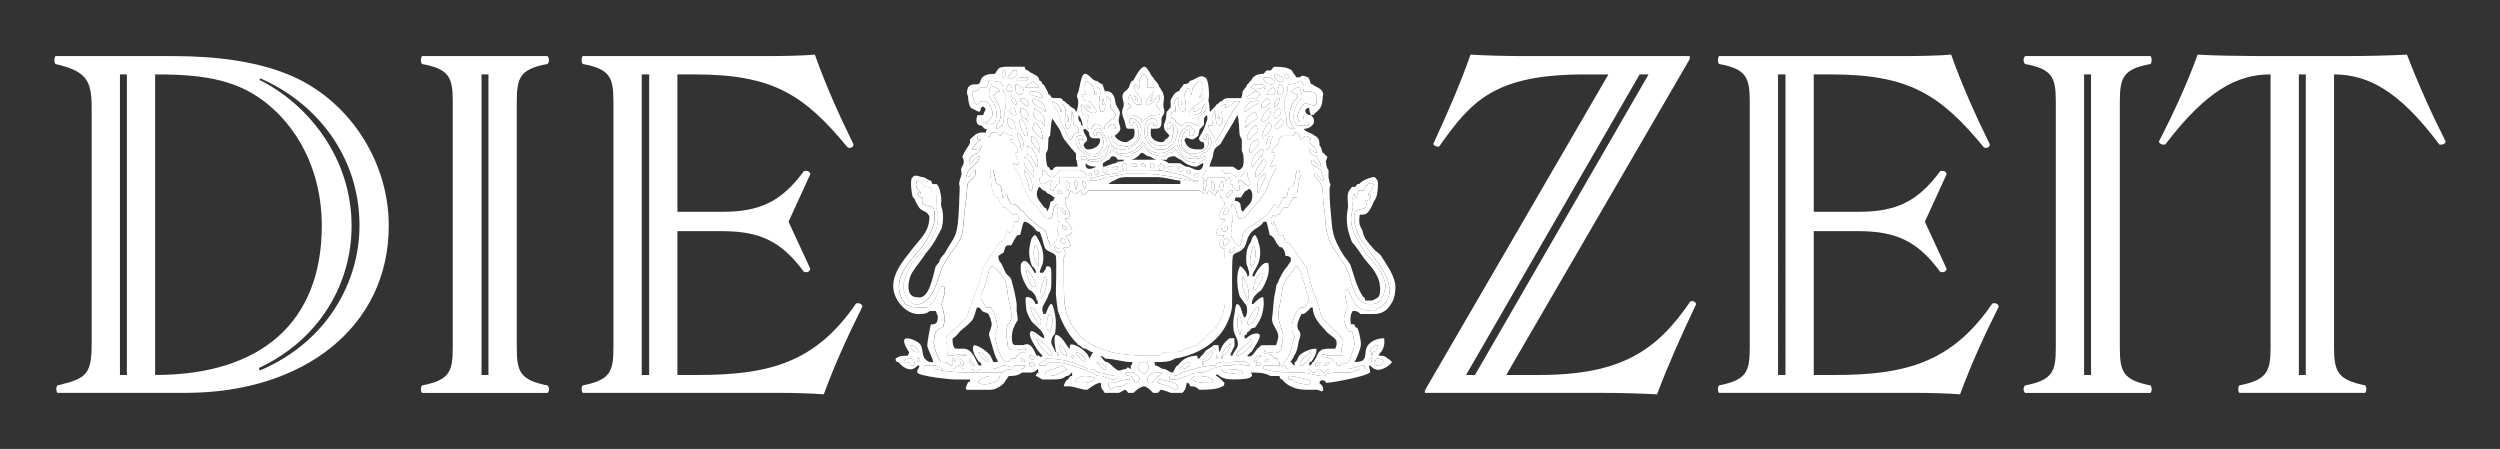
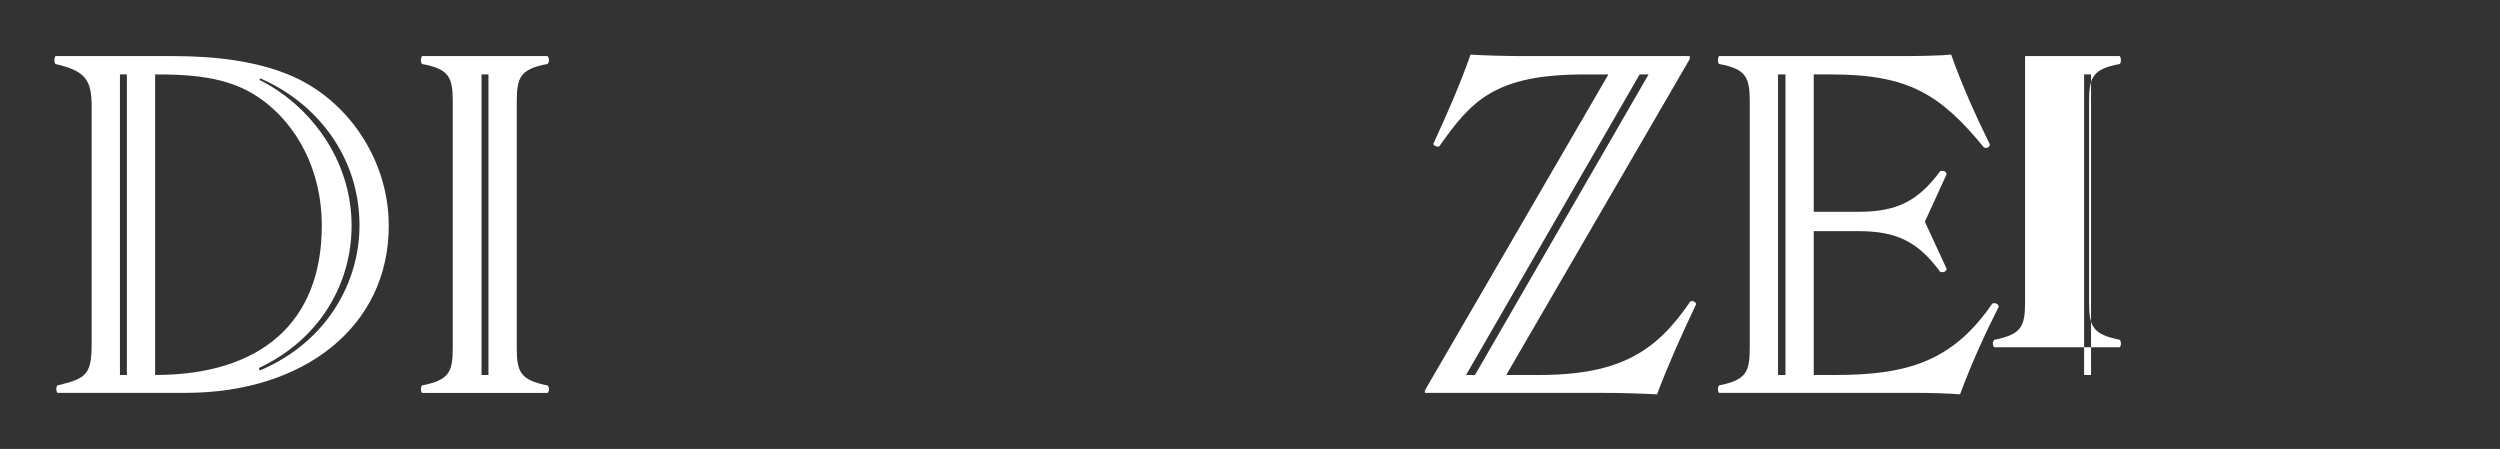
<svg xmlns="http://www.w3.org/2000/svg" id="svg2168" viewBox="0 0 814.96 146.34">
  <rect x="0" y="0" width="814.96" height="146.34" fill="#333333" stroke="none" />
  <defs>
    <style>.cls-1{fill:#fff;}</style>
  </defs>
  <g id="layer1">
    <g id="g22038">
-       <path class="cls-1" d="M327.4,22.99c-.65,0-1.46,2.25,0,2.25.32-1.13.97-1.11,0-2.25ZM330.15,22.99c-.16,1.13-2.27,2.25-1.63,2.25,1.46,1.13,3.73-1.12,3.09-1.12,0,0-.17,0-.17-1.12-.65,0-.81,0-1.29,0ZM372.65,24.11c-.81,1.13-1.45,2.24-1.29,3.37,0,0,0,0,.17,1.12,0,0,.15,0-.17,0,0,0-.08.45-.17.51-.04-.05-.13-.22-.17-.51-.16,0-.64-1.12-1.12-1.12,0,1.13,0,1.12-.17,1.12,0,0,.18.05.34,1.18.81,1.13,2.3,2.23,2.13,3.2,0,1.13-.01,1.12-.34,1.12-.32,0-.79,0-.95,0-.97,0-1.64-1.11-1.96-2.08-.16,0-.34-1.12-.51-1.12,0,0-.12,0-.28,0-.32,1.13-.82,2.07-.17,3.2.16,0,.62,0,.62,1.12-1.29,0-1.29,1.17-1.29,2.3.65,0,1.15,0,1.8,0,1.13,0,2.11,1.12,2.92,1.12.16,1.13.12,1.12.28,1.12.49,0,.81-1.12,1.29-1.12.81-1.13,2.46-1.12,3.59-1.12,0,0,.34,0,.34,0,.32,0,.62,0,.62-1.12.16-1.13-1.29-1.17-1.29-2.3.81-1.13,1.12-1.11,1.12-2.08,0-1.13-.17-1.12-.17-1.12-.65,0-2.75,4.33-4.04,3.2-.16,0-.17,0-.17-1.12.16,0,.52-.95.84-.95.65-1.13,2.27-2.29,1.63-3.42-.16,0-.34,0-.51,0-.65,0-.98,0-1.63,0,.16-1.13.81-3.36-1.29-4.49ZM415.65,24.11c-1.13,1.13,1.77,3.38,2.58,2.25.65-1.13-1.94-2.25-2.58-2.25ZM418.57,24.11s.65,2.25,1.46,1.12c.81-1.13-1.14-1.12-1.46-1.12ZM332.79,25.24c-.64.05-1.35.27-1.35,1.12.32,0,.64,0,1.12,0,.65,0,1.48,0,1.96,0,.16,0,.94-1.12.62-1.12-.49,0-1.15,0-1.8,0-.16,0-.35-.02-.56,0ZM412.11,25.24c-.81,1.13,1.27,2.25,2.08,2.25.65,0,1.34,0,1.18-1.12-.65-1.13-1.8-1.12-3.26-1.12ZM322.23,26.36c-.16,1.13-.2,2.25-1.01,2.25-.65,0-1.26,0-1.91,0-.65,1.13-1.32,1.18-1.96,1.18-.49,0-.5,1.12-.34,1.12.16,1.13.18,1.12.34,1.12.16.97.48,2.08,1.12,2.08.81-1.13,1.61-1.12,2.58-1.12,1.62,0,3.58,4.54,1.8,5.67-.61,1.06-1.77,1.12-2.58,1.12,2.43,1.13,4.55,1.15,4.55-2.25,0-1.13,0-1.17-.17-2.3-.49-1.13-.8-2.25-1.12-2.25-.49-.97-.96-.95-1.12-2.08-.16,0-.05-1.12.11-1.12.16-1.13.18-1.18.34-1.18,0,0,.17,0,.17-1.12,1.13,1.13,2.6,1.17,2.92,2.3-.65,0-1.14,0-1.46,1.12-.32,0-.84,0-.67,0,.32,1.13.69,1.11,1.01,2.08.81,1.13,1.78,3.41,1.29,5.67-.16,0-.34,1.12-.51,1.12-.32,0-.79,1.12-.79,1.12v1.12c.81,0,1.42-1.12,1.91-1.12.49-1.13.34-1.11.51-2.25.16-2.26.94-4.52.62-6.62,0,0,.32-1.12,0-1.12-.16,0-.46-1.12-.79-1.12-.16-1.13-.01-1.17-.34-2.3-.49-1.13-3.36-1.12-4.49-1.12ZM336.77,26.36c-.65,1.13-2.58,1.11-2.58,2.25.65,0,1.28,0,2.25,0,.65,0,1.32,0,2.13,0,.16,0,.44,0,.11,0-.32-1.13-1.26-1.11-1.91-2.25ZM354.06,26.36c-.49,1.13-1.15,2.29-.34,3.42.32,1.13.67,1.12.67,1.12-.32,0-1.63,0-1.63,0,.16,2.1,1.28,2.08,2.41,2.08.81,1.13,1.48,2.25,1.96,2.25.16,1.13.45,1.18.45,1.18-1.29,1.13-2.9-.05-3.87-1.18-.16,0-.63-1.12-.95-1.12-.32,0-.18,1.12-.34,1.12,0,1.13.33,2.3,1.46,2.3.16,0,.52,0,.84,0,.32,1.13-1.17,3.36.28,4.49.32,0,.67,0,.67,0,.65-1.13,1.3-2.25,2.92-1.12.49,0,1.14,1.12,1.46,1.12,0,0,.11,0,.11-1.12.32,0,.64-1.12,1.29-1.12.81-1.13,1.97-1.11,2.13-2.25.16-1.13-.97-1.17-1.46-2.3-.49-1.13.78-2.23-.67-3.2,0,0-.62-1.13-.79,0-.16.97.02,2.12-.95,4.38-.16,0-.52,0-.84,0-.32-1.13-.62-1.17-.62-2.3-.16-1.13,1.27-5.5-.51-5.5h-.17c0,1.13.04,2.3-.45,2.3-.16,0-.34,0-.34,0,0-2.26-.65-3.42-2.75-4.55ZM390.95,26.36c-1.46,1.13-2.47,2.28-2.47,4.55-.32,0-.45,0-.45,0-.16-1.13-.17-1.17-.17-2.3-3.72,1.13.45,6.67-2.13,7.8-.16,0,.04,0-.28,0-1.78-1.13-1.29-3.41-1.29-4.38-2.26,0-.53,3.25-1.01,4.38-.32,0-1.46,0-1.46,1.12.16,1.13.18,1.12.51,1.12.49,0,.8,0,1.12,1.12.65,0,1.15,1.12,1.8,1.12.81,0,1.44-1.12,2.41-1.12.97,0,1.96,1.12,3.09,1.12.16,0,.34-1.12.34-1.12-.16,0-.18-1.12-.34-1.12,0-1.13,1.42-1.11,1.91-2.25.16,0,.18,0,.34,0,0,0,.18-1.18.34-1.18.32,0-.67-1.12-.67-1.12-.49,1.13-.63,1.17-.95,2.3-.97,1.13-2.43,1.12-4.04,1.12.16-3.4,5-3.39,5-6.62-.16,0-.29,0-.45,0-.32,0-.8,1.12-1.12,1.12,0-1.13,2.75-4.54,0-5.67ZM423.57,26.36c-1.13,1.13-2.73,1.12-3.54,1.12-.49,1.13-.34,1.17-.34,2.3-.32,1.13-.62,1.11-.79,2.25-.65,2.1.02,4.36.51,6.62,0,1.13-.2,2.25.28,2.25.48,1.13,1.32,1.12,2.13,1.12.16,0,0,0,.17,0-.49-1.13-.97-1.11-1.29-2.25-.97-2.26-.02-4.53.95-6.79.32,0,1.46-.95,1.46-2.08-.16,0-.17,0-.17,0,0,0-2.78-1.12-2.13-1.12.65,0,1.16-1.18,1.96-1.18.16,0,.79,0,.95,0,.32,1.13.84,2.29.67,3.42-.32,0-.81.95-1.29.95-.97,2.26-2.74,6.78.17,7.92.81,0,1.94,0,2.75,0,.16,0,.29,0,.62,0,0-1.13,0-1.12,0-1.12-.16,0-.18,0-.51,0-.65,0-1.76,0-2.25,0-1.94-1.13-.18-4.54.95-5.67,1.29-1.13,3.23,1.13,4.04,0,.48,0,.17-1.11.17-2.08-.16,0,.16-1.12,0-1.12-.32-1.13-2.39-1.12-3.2-1.12-.32,0-.68,0-.84,0-.49-1.13-.17-2.3-.17-2.3-.65-1.13-.81-1.12-1.29-1.12ZM328.69,27.48c-.49,1.13-.51,1.17-.51,2.3.49,0,.97,0,1.46,0,.16,0,.18,0,.34,0,0-1.13-.32-2.3-1.29-2.3ZM331.1,27.48c-.32,2.26.17,3.42,1.63,3.42.16,0,.62,0,.79-1.12.81-1.13-1.77-2.3-2.41-2.3ZM409.31,27.48c-.64.05-1.4.27-1.4,1.12,1.29,1.13,2.76,0,4.21,0,0,1.13.46,0,.62,0-.65-1.13-1.73-1.12-2.86-1.12-.16,0-.35-.02-.56,0ZM417.11,27.48c-.49,1.13-.98,3.42-.34,3.42,1.94,0,2.6-2.29.34-3.42ZM415.03,28.61c-.81,0-1.65,1.17-2.13,2.3-.16,0,.17,0,.17,0,.81,0,1.49,0,2.13,0,.81-1.13.64-2.3-.17-2.3ZM335.82,29.78c-.16,0-.21,1.12.11,1.12.32,0,3.77,1.12,3.93,1.12,0-1.13-.18-1.12-.34-1.12-.65-1.13-2.3-1.12-3.59-1.12h-.11ZM409.03,29.78c-.81,1.13-2.58,1.11-2.58,2.25.32,0,.47,0,.95,0,.65,0,1.32,0,2.13,0h.34c.32-1.13.8-1.12,1.12-1.12-.65-1.13-1.16-1.12-1.96-1.12ZM329.64,30.91c-.49,1.13.5,3.2,1.63,3.2.65,0-.51-2.08-.67-2.08-.32,0-.63,0-.95-1.12ZM369.89,30.91c0,1.13.2,2.08.84,2.08.49-.97-.52-.95-.84-2.08ZM375.73,30.91c-.32,1.13-.67,1.11-.67,2.08,0,0,0,0,.17,0,.49-.97.83-.95.51-2.08ZM332.56,32.03s0,.95.17.95c.16,0,1.77,2.25,2.41,1.12.32,0,.17,0,.17,0-.32-2.1-1.3-2.08-2.75-2.08ZM336.94,32.03c-1.94,2.1,3.71,3.25,3.71,4.38.32,0,.16-1.18,0-1.18-.65-2.26-1.93-2.23-3.71-3.2ZM359.57,32.03c-.32.97-.17.95-.17,2.08,0,0,0,0,.17,0,0,0,.18,0,.34,0,.16-1.13-.18-1.11-.34-2.08ZM413.07,32.03c-.97.97-1.42.95-1.91,2.08,0,0,.16,1.12,0,1.12,1.62,0,4.33-2.23,1.91-3.2ZM416.49,32.03c-.81.97-1.12.94-1.12,3.2,1.46-1.13,1.74-2.23,1.74-3.2,0,0-.29,0-.62,0ZM409.87,32.59c-.3.05-.54.39-.84.39-.49,0-.97,0-1.29,0-1.13,1.13-2.25,2.29-2.25,3.42.16,0,.29,0,.45,0,0,0,1.31-1.18,1.8-1.18.97-1.13,2.75-1.11,2.75-2.25-.24-.36-.44-.42-.62-.39ZM343.06,32.98c.16,2.26,1.15,2.29,1.8,3.42.32,1.13.8,2.24,1.12,3.37.49,1.13,1.14,2.29,1.46,3.42.32,1.13.64,1.11,1.12,2.25,0,0,.35,0,.67,0,0,0-.05,0,.11,0,.16-1.13,1.01-2.25,2.3-2.25.16-1.13-.5-2.3-1.63-2.3,0-1.13.16-2.24,0-3.37,0,0-.51,0-.51-1.12-.16,0-.28,0-.28,0,0,2.26.32,5.61-1.46,5.61-1.13-2.26-.34-4.53-.51-6.79-.16,0-.62-1.12-.62-1.12-.16,0-.34,0-.34,0l-.17,1.12c0,1.13,0,1.18-.17,1.18,0,0-.18,0-.34,0,0,0,0-.05,0-1.18-.81-1.13-.64-1.11-2.58-2.25ZM385.11,32.98s-.32,1.12,0,1.12c0,0,.81,0,0-1.12ZM402.68,32.98c-.36.05-.7.27-1.07,1.12-.49,0-1.81,1.12-2.13,1.12-.16,0,.16,0,0-1.12h-.17c-2.1,0-1.12,2.29-.95,3.42,0,1.13.17,1.11.17,2.25-.16,0-.62,1.12-.79,1.12-.16,0-.17,0-.17,0-1.29,0-1.29-2.24-1.29-3.37,0-1.13.32-1.12,0-1.12,0,0-.18,0-.34,0-1.62,2.26-.51,3.36-.51,4.49-.32,0-1.46,0-1.46,0-.16,0-.17,0-.17,0,.49,2.26,2.3,3.42,2.3,4.55,0,.97.13.97.45,0,.97-1.13,1.78-2.28,2.75-4.55,1.29-2.26,2.27-4.53,4.21-6.79.16,0,.83-1.12.51-1.12.16,0-.34,0-.34,0-.16,0-.29,0-.62,0-.12,0-.27-.02-.39,0ZM353.89,34.11c.32,1.13,1.16,1.12,1.96,1.12-.32,0-1.16-1.12-1.96-1.12ZM329.31,35.23c-.49,1.13-.13,1.17.84,2.3.16,0,.47,0,.95,0,.49,0-.29-2.3-.62-2.3-.16,0-.69,0-1.18,0ZM332.56,35.23c0,2.26.62,3.42,2.08,3.42,0,1.13.34,1.12.51,1.12.32,0,.34-1.12.34-1.12-.16-2.26-1.14-3.42-2.92-3.42ZM337.22,35.23c0,1.13-.61,2.3-.45,2.3.65,1.13,1.95,2.25,2.92,2.25.16,0,.29,1.12.45,1.12,0,0,.34,0,.34,0,.32-1.13,0-1.11,0-2.25-.49-1.13-1.48-2.29-3.26-3.42ZM389.15,35.23v1.18c.49,0,1.15-.05,1.8-1.18-.32,0-.68,0-.84,0-.49,0-.63,0-.95,0ZM413.74,35.23c-1.29,1.13-2.09,2.29-2.41,3.42-.16,1.13-.33,1.12-.17,1.12h.17c1.46,0,3.71-2.28,2.41-4.55ZM416.77,35.23s-2.05,1.16-1.4,3.42c.32,0,.29,0,.45,0,1.29-1.13,2.73-2.29.95-3.42ZM409.03,36.41c-2.1,1.13-3.2,2.23-3.2,4.49.32,1.13.45,1.13.45,0h.34c.65,0,.81-1.12,1.46-1.12,1.78-1.13,2.41-1.1.95-3.37ZM348.06,37.53c-.49,1.13,0,2.25,0,2.25,0,0,.18,0,.34,0,0-1.13-.18-1.11-.34-2.25ZM397.07,37.53s-.32,1.12.17,1.12h.17c.16,0,.17,0,.17,0,.16,0,.17,0,.17,0-.16,0-.35-1.12-.67-1.12ZM424.74,37.53c0,1.13,0,1.12,0,1.12,0,0,.28,0,.28,0,0,0-.12,0-.28-1.12ZM328.52,38.65c-.49,1.13,0,2.24,1.29,3.37.32,0,.64,0,1.12,0,.16-2.26-.64-3.37-2.41-3.37ZM332.56,38.65c-.65,2.26.65,3.41,1.46,5.67.16,0,.63,0,.95,0-.16-2.26-.47-4.54-2.41-5.67ZM368.27,38.65c-.16,1.13-.13,2.25.84,2.25.16,0,.13,0,.45-1.12.65,0,1.3,1.11,1.46,2.25.65,3.4-1.61,6.63-5.16,5.5-2.43,0-3.87-2.06-3.71-4.32,0-1.13,0-1.18.17-1.18.32,0,.62,0,.62,0,.16,0,.35,0,.67,0,.49-1.13-.99-2.25-1.96-1.12-.32,0-.45,1.12-.45,1.12v2.3c.32,2.1,1.9,4.38,4.32,4.38,1.62,0,2.91-.05,4.04-1.18,2.91-2.1,3.75-7.74-.45-8.87-.32,0-.52,0-.84,0ZM375.17,38.65c-.55.05-1.04.27-1.4,1.12-.65,1.13-.62,2.29-.62,3.42,0,2.26,1.12,4.37,3.71,5.5.97,0,1.79,0,2.92,0,.81,0,1.43-1.18,2.08-1.18,1.13-1.13,2.45-4.37,1.96-5.5-.32-1.13-2.78-3.39-3.42-1.12,0,0,.01,1.12.34,1.12.81,0,.81-1.12,1.46-1.12.49,0,.49,2.29,0,3.42,0,1.13-.29,1.11-.62,2.08-.65,0-1.49,1.12-2.3,1.12-3.23,0-5.01-1.09-5.33-4.32.16-2.26.17-2.29,1.46-3.42,0,0,.67,0,.67,0,0,1.13,0,1.12,0,1.12.32,0,.96,0,1.12,0,.16-1.13-.17-2.25-1.46-2.25-.2,0-.38-.02-.56,0ZM417.45,38.65c-.65,1.13-2.28,2.24-1.8,3.37,0,0,.34,0,.51,0,.81,0,3.55-2.24,1.29-3.37ZM337.11,39.78c-.16,1.13-.67,2.25-.67,2.25,0,0,2.94,3.42,3.42,3.42,0-2.26-.65-4.54-2.75-5.67ZM413.57,39.78c-1.13,1.13-1.96,3.42-1.96,4.55.16,1.13.34,1.13.51,0,.65,0,3.88-3.42,1.46-4.55ZM386.91,40.9c-.49,1.13-.97,1.12-1.29,1.12-2.26,3.4-1.77,6.67,1.46,7.8.97,1.13,1.73,1.12,2.86,1.12.97,0,1.66,0,2.3-1.12,1.94,0,3.22-3.41,2.41-4.38-.16-1.13-.18-1.12-.34-1.12,0,0-.81-1.13-1.46,0-.49,0-.45,0-.45,1.12.16,0,.45,0,.45,0,.32,0,.51,0,.51-1.12.16,0,.18,0,.34,0,1.78,4.37-3.28,6.63-6.51,5.5-.81-1.13-1.59-1.17-2.08-2.3-.32-2.1.81-5.5,2.75-5.5h.17c-.32,1.13-.5,1.17-.34,2.3h.17c.16,0,.18,0,.51,0,.81,0,1.58-2.3.45-2.3-.65-1.13-.94-1.12-1.91-1.12ZM409.03,40.9c-1.29,1.13-2.09,2.29-2.41,3.42,0,0-.16,1.12,0,1.12.16,0,.34,0,.51,0h.17c.48,0,.63-1.12.95-1.12,1.13-1.13,2.44-1.17,1.63-2.3-.16-1.13-.36-1.12-.84-1.12ZM357.88,41.74c-.1.04-.18.14-.28.28-.81,0-1.43,1.17-.79,2.3.16,0,.18,0,.34,0,.32,0,.28,0,.28,0,.16-1.13,0-1.12.17-1.12.32,0,.85,0,1.01,0,1.46,2.26,1.6,4.36-.34,6.62-2.26,1.13-5.65-.03-6.46-3.42-.16,0-.34.02-.34-.95.16,0,.18,0,.34,0,0,0,0,0,.17,0,.16,0,.46,0,.79,0h.34c.16,0,.17,0,.17,0-.81-2.26-2.58-1.13-2.58,0-.16,3.23,3.37,5.5,6.12,5.5.81,0,1.6,0,2.25-1.12,2.91-2.26,1.79-4.36.34-6.62,0,0-.57-1.3-1.18-1.46-.1-.03-.23-.04-.34,0ZM323.19,43.2s-.79,2.25-.95,1.12c-.97,0-1.61,0-2.58,0-.16,0-.52,0-.84,0-.16,1.13-.17,1.12-.17,1.12.16,0,.17,0,.17,0,.28,0,.78,0,1.12,0-.97.97-2.92,2.12-2.92,3.26.65,0,1.02,0,1.35,0,.65,0,.93-1.18,1.57-1.18-.32,3.4-4.04,2.27-4.04,5.67.16,0,.67,0,.67,0,.97-1.13,1.94-2.25,2.75-2.25-.49,3.4-4.21,3.4-4.21,6.79,1.13,0,1.77-1.17,2.58-2.3,0,0,.34,0,.34,0v1.18c0,1.13-2.26,2.24-2.58,3.37-.32,3.23-.64,6.65-1.12,10.05-.16,3.4-.37,5.48-1.18,7.75-1.78,3.4-5.33,6.81-6.62,11.17-1.13,3.4-3.2,11.29-8.7,10.16-2.75-1.13-4.05-5.65-2.92-7.92.65-2.26,1.44-3.24,2.41-5.5,3.07-3.4,7.28-7.93,8.25-12.29.16-1.13.32-3.36,0-4.49,0,0-.34-1.18-.34-1.18-.16-1.13.17-2.24.17-3.37,0,0-.02-1.12-.51-1.12-.32,0-.62,0-.62,0-.16,0-.18,0-.34,0-.32-1.13-.17-2.3-1.46-2.3-.08,0-.15.02-.17.17v-.17c-1.29,0-1.08-.95-2.86-2.08-.32,0-.67,0-.67,1.12-.16,0-.17,0-.17,0,.16,2.1,1.63,2.12,1.63,3.26-.81-1.13-.96,0-1.12,0,.32,1.13.98,1.12,1.63,1.12.49,1.13-.36,2.25.45,2.25,1.29,1.13,3.26.04,3.42,2.3v3.37c-.49,2.1-1.98,5.48-3.59,7.75-3.72,4.53-10.15,10.05-7.24,16.84.32,1.13.81,1.11,1.29,2.25,1.94,1.13,3.37,1.12,6.12,1.12.32,0,.69,0,1.01,0,.97-1.13,1.77-1.11,2.41-2.25.97-1.13,1.28-4.55,2.41-4.55.16,0,.18,0,.34,0,.65,0,.46,0,.62,1.12.16,1.13-.46,2.29-.62,3.42-.16,0-.34,1.12-.34,1.12,0,1.13.34,1.11.51,2.25.49,2.1.64,3.24-.17,5.5-.32,0-1.32,0-1.96,1.12-.65,0-.79,2.29-.95,3.42-.16,1.13.98,4.53,1.63,5.5.32,0,.46,1.12.79,1.12.32,0,.8,0,1.12,0,.65,0,1.61,1.12,2.41,1.12,0-1.13.17,0,.17,0,.16-1.13-.32-2.25,0-2.25h.34c.16,0,.34,1.12.51,1.12.81-2.1,1.46-2.08,2.92-2.08.32,0,.46,0,.79,0,0-1.13-4.68,0-5.16,0-.32,0-.69,0-1.01,0-.16-1.13.17-1.17.17-2.3-.32-1.13-.94-2.24-.62-3.37,0-1.13,1.15-1.17,1.8-2.3,1.62-1.13,3.86-3.36,4.83-4.49.81-2.1.81-3.25,1.46-4.38.65-2.26,1.43-3.41,2.08-5.67.32-1.13.8-2.24,1.12-3.37.32-1.13.36-2.12,1.01-3.26.49-1.13,1.27-2.24,2.08-3.37.97-1.13,1.96-3.42,3.09-4.55.32,0,.8,0,1.12-1.12.32,0,.63-1.12.95-1.12,0-1.13.51-1.12.51-1.12,1.46,1.13,2.08-2.12,2.08-3.26,0,0,.17,0,.17,0,.32,0,.8,0,1.12,0,.16,0,.34-1.12.51-1.12-.32,0-.62-1.12-.62-1.12h-1.63c-.16,0-2.41-2.3-2.41-2.3-.16,0-.51,0-.67,0-1.13-1.13-1.15-2.24-1.8-3.37-.49,0-1.14,0-1.46-1.12-.32,0-1.43-7.8-.79-7.8.32,0,.51,0,.67,0,.16,0,1.12,4.55,1.12,4.55,2.59,0,1.28,4.38,2.25,4.38,0,0,.01,0,.34,0,0,0,.3-1.12.79-1.12.16,1.13.99,3.37,1.8,3.37.16,0,.62,0,.62,0,1.13,0,1.95,2.3,2.92,2.3,1.62,2.26,3.26,3.36,4.72,4.49.81.97,1.94,1,2.58,2.13.65,1.13.63,2.24.95,3.37.16,0,.34,0,.51,1.12,1.46,0,1.6-1.11,2.25-2.25.16,0,.51-1.12.51-1.12,0-1.13-.18-1.12-.34-1.12-.16-1.13.18-2.13.34-2.13.16,0,.13-1.12.45-1.12h-.17c-.32,0-.62,0-.79-1.12,0,0,.34-1.12.34-1.12-.16,0-.18-1.12-.34-1.12.16-1.13.34-2.3.34-2.3-2.26,0-1.15,5.68-3.26,4.55-.97,0-1.77-1.11-2.41-2.25-1.94-2.26-4.38-4.58-5.67-7.97,0,0-.29-.95-.45-2.08-.49-1.13-.99-2.29-1.8-3.42-.16,0-1.43-2.25-.79-2.25.16,0,.11,0,.11,0,3.07,2.26.17-3.37.17-3.37.16,0,0,0,.17,0,.32,0,.52,0,.84,0,0-2.26-1.16-3.42-2.13-3.42-.24-.73-.3-.91-.45-.95.03,0,.05,0,.11,0,.32,0,.68,0,.84,0,.16,0,.16-1.12,0-1.12-.97,0-2.45-1.12-3.42-1.12-.49,1.13-.8,1.12-1.12,1.12-.32-1.13-.83-1.12-1.8-1.12-.32,0-.46,0-.62,0ZM331.78,43.2c0,1.13-.05,1.11.11,2.25.16,0,.35.95.67.95,0,1.13-.02,2.3.79,2.3.65-2.26.04-4.37-1.57-5.5ZM422.11,43.2c-.32,1.13-.8,1.12-1.12,1.12-.65,0-1.62,0-2.75,0-.65,0-1.09,1.12-1.74,1.12.32,0,.61-.02.45.95-.49,1.13-2.41,2.29-2.41,3.42.48,0,.68,0,.84,0,.32,0,.12,0,.28,0-.32,2.26-1.46,3.36-1.46,4.49.32,0,.35,0,.67,0,.16,0,1.12-1.13,1.12,0,0,1.13-1.59,3.42-2.08,4.55-.32,1.13-.86,2.12-1.18,3.26-1.29,2.26-3.23,4.53-5.33,6.79-.81,1.13-1.45,2.25-2.58,2.25-2.26,1.13-1.09-3.42-3.03-4.55-.16,0-.17,0-.17,0h-.17c.16,1.13.17,1.17.17,2.3,0,1.13-.04,2.25.28,2.25,0,1.13-.11,1.12-.11,1.12-.97,0-.17,2.08-.17,2.08,0,1.13-.5,1.17-.34,2.3.16,1.13,1.62,3.37,2.75,3.37.16,0,.29,0,.62-1.12.32-1.13.2-2.24,1.01-3.37.65-1.13,2.11-2.13,2.92-2.13,1.46-1.13,3.04-2.24,4.49-3.37.81-1.13,1.61-2.29,2.41-3.42.48,0,.97,1.12,1.29,1.12.48-1.13.97-2.24,1.46-3.37.16,0,.52,0,.84,0,.16,0,.18,0,.34,0,.32,0,.31-3.42,1.12-3.42.32,0,.46,0,.79,0,0,0,.17,0,.17,0,.32-.97.46-.95.62-2.08.16-1.13.18-1.11.34-2.25.16,0,.18-1.18.51-1.18.48,0,.79.05.79,1.18.32,1.13.04,1.11-.28,2.25-.32,2.1-.51,3.25-.67,4.38,0,1.13-.01,1.12-.34,1.12-.32,0-.63,0-.95,0-.49,1.13-1.8,3.37-1.8,3.37h-1.29c-.97,1.13-1.27,2.3-2.08,2.3-.32,1.13-1.29,0-1.29,0-.16,0-.51,1.12-.67,1.12-.16,0-.13,2.25.67,2.25,0,0,0-1.12,0-1.12.16,0,.34,0,.34,0,.48,1.13.46,2.08.62,2.08.32,1.13.62,1.17.79,2.3h.34s.17,0,.17,0h.95c.16,0,.35,1.11.67,2.25,1.46,0,1.78,1.11,2.75,2.25,1.29,2.26,2.58,3.41,3.87,5.67.48,0,.62,1.16.79,2.13.48,1.13.81,3.36,1.29,4.49.32,2.26,1.48,3.41,1.96,5.67.65,1.13.65,3.25,1.46,4.38,1.13,2.26,6.79,5.65,6.79,7.92,0,1.13-.34,1.11-.51,2.25-.16,1.13.17,1.17.17,2.3h-4.66c-.32,0-1.96-1.13-1.96,0h-.17c.65.97,1.62-.02,2.75.95.65,0,.81,0,1.29,1.12.32,0,.63,0,.95,0,0,0,0,1.12.17,1.12.32,0,.69,0,1.01,0,.65-1.13,1.76,0,2.25-1.12.81,0,1.13-1.11,1.29-2.08.81-2.26,1.43-3.41.79-5.67-.16-1.13-.13-1.17-.45-2.3-.32,0-.8,0-1.12,0-.81-1.13-1.14-2.24-1.46-3.37-.32-1.13.63-3.25.95-4.38.32-1.13-1.62-5.67-.17-5.67.65-1.13.96,1.18,1.12,1.18,1.78,4.53,3.23,5.61,8.08,5.61,1.29-1.13,1.31-1.12,1.8-1.12,7.6-5.66-1-14.55-4.88-20.21-1.29-1.13-2.88-4.52-3.37-6.62-.16-1.13-.64-3.36.17-4.49.48-1.13,3.54-.04,3.54-2.3.16,0,.17,0,.17,0-.16,0-.46-1.12-.79-1.12.65,0,2.08.02,2.08-2.25-.32,0-.79,1.13-.79,0-.16,0-.17,0-.17,0,.97-1.13,1.63-1.15,1.8-3.26,0,0-.17,0-.17,0-.81-1.13-3.09,1-3.09,2.13-.32,0-.51,0-.67,0-.16,0-.46,0-.79,0-.32,0-.79,2.25-.79,2.25-.32,0-.67,0-.67-1.12-.16,0-.17,0-.17,0,0,0-.34,0-.34,1.12-.65,1.13,0,2.24,0,3.37-.16,1.13-.62,2.29-.62,3.42,0,3.23,1.13,5.48,2.58,7.75.65,1.13,1.11,2.29,2.08,3.42,1.94,2.26,4.09,4.52,5.22,6.62.65,1.13.97,2.24,1.29,3.37.16,1.13,0,2.25-.17,2.25-.49,2.26-1.46,4.55-4.21,4.55-.49,0-1.14,0-1.63,0-4.85-1.13-5.02-9.06-6.96-12.29-.81-1.13-1.44-2.24-2.25-3.37-1.46-2.26-2.73-3.4-3.54-6.79-.81-2.26-.69-5.53-1.18-8.93-.16-1.13-.28-1.11-.28-2.25-.16-2.26-.03-4.53-.84-5.5-.32-1.13-1.14-1.11-1.63-2.25-.97-1.13-.11-1.12-.11-1.12.65,0,1.77,2.25,2.58,2.25,0,0,0-1.12,0-1.12-.16,0-.52-1.17-.84-2.3-.97-1.13-2.76-1.11-2.92-2.25,0,0,0-1.12,0-1.12.65,0,2.28,2.25,3.09,2.25-.16-1.13-.82-2.24-1.63-3.37-.81,0-2.41-1.11-2.41-2.25,0,0,.17,0,.17,0,.48,0,1.92,1.12,2.25,1.12.65-1.13-2.41-3.42-2.41-3.42.16-.97.51-.95.67-.95.32,0-1.14-1.12-1.46-1.12-.81,0-1.16,1.12-1.96,1.12-.16-1.13-.66-2.25-1.8-2.25ZM336.27,44.32c-.16,1.13-.15,2.08.17,2.08.32,1.13,2.25,2.29,2.25,3.42,0,0,.01,0,.34,0-.16-2.26-.49-4.37-2.75-5.5ZM414.19,44.32c-1.13,0-2.09,4.38-1.12,4.38.97,0,.8-1.17,1.12-2.3.16-.97,1.29-2.08,0-2.08ZM409.87,45.45c-1.78.97-2.26.99-2.58,3.26,0,1.13-.05,1.12.11,1.12h.34c1.29-1.13,2.41-2.29,2.41-3.42,0-.97.04-.95-.28-.95ZM372.31,46.4c-1.46,2.26-4.84,4.56-7.92,3.42-.81-1.13-1.79-2.3-2.92-2.3-.49,3.4-2.87,4.55-5.61,4.55-.65,0-1.32,0-1.96-1.12-.32,0-1.13,0-1.29,0,0,0,0,0-.17,0,0,1.13-.15,1.12.34,1.12.49,0,.81,0,1.29,0,3.07,1.13,5.2,1.15,7.3-2.25.16,0,.79,0,.79-1.12.65,0,.98,1.12,1.63,1.12,1.13,1.13,2.59,1.12,4.04,1.12.65,0,.98,0,1.63-1.12.49,0,2.86-1.17,2.86-2.3.16,0,.51,0,.67,0,.97,2.26,3.42,3.42,6.01,3.42.32,0,.64,0,1.12,0,.32-1.13.76-1.12,1.57-1.12.49,0,1.14-1.12,1.46-1.12.32,0,.53,1.12,1.01,1.12,1.29,2.26,4.04,3.37,6.79,3.37.81-1.13,2.25-1.11,2.25-2.25-.16,0-.18,0-.34,0-2.59,1.13-5.14,1.13-7.24,0-.81-1.13-1.47-2.29-1.8-3.42-.16,0-.19,0-.67,0-2.1,2.26-5.63,3.44-8.7,1.18-.81-1.13-1.32-2.3-2.13-2.3ZM334.98,47.52c-.16,1.13-.33,1.17-.17,2.3.16,1.13.97,1.12,1.29,1.12.65,1.13.97,2.25,1.46,2.25,0,0,.01,1.12.34,1.12h.17s0,0,.17,0c.49-3.4-1.32-5.66-3.26-6.79ZM410.99,48.7c-1.46,1.13-2.6,2.23-2.92,4.49,0,0-.15,1.12.17,1.12h.34c.81-1.13.93-2.25,1.57-2.25.48-1.13.81-1.12,1.29-1.12.16-1.13.5-1.11.34-2.25-.49,0-.46,0-.79,0ZM334.19,50.95c-1.29,2.26.78,4.54,1.91,5.67.16,0,.67,1.12.67,1.12.16,0,.18,0,.34,0,0-3.4-.98-4.53-2.92-6.79ZM411.94,52.07c-.65,0-.63,1.12-.95,1.12-1.13,1.13-1.8,2.28-1.8,4.55h.17c.16,0,.51,0,.51,0,.81-1.13,4.35-4.54,2.25-5.67h-.17ZM366.19,53.19c-.65,1.13-.46,2.25.51,2.25-1.46,0-2.29,1.18-3.26,1.18-1.29,0-8.25,1.11-8.25,2.25.16,0,.17,0,.17,0,1.94,0,3.06,0,5.16-1.12,2.1,0,5.81-1.12,6.46-1.12,1.78,0,3.92,0,5.05,0,5.82,0,10.99,1.11,16,2.25.49,0,2.41,1.13,2.41,0,.16,0-.97,0-1.29,0-1.78-1.13-4.35-2.25-6.29-2.25-2.75-1.13-6.18-1.18-9.09-1.18-2.33,0-3.95,0-6.79,0,.81-1.13.35-2.25-.62-2.25h-.17ZM369.28,53.19c-.32,0-.69,1.12.28,1.12.49,0,.86,0,1.18,0-.32-1.13-.65-1.12-1.46-1.12ZM372.31,53.19c-.65,0-.29,1.12.84,1.12.81,0-.2-1.12-.84-1.12ZM375.28,53.19c-.12.05-.22.27-.34,1.12-.16,0,.92,1.13,1.4,0,.81,0-.63-1.12-.95-1.12-.04,0-.07-.02-.11,0ZM378.32,53.19c-.12.85-.54,1.07-.73,1.12.05,0,.24.09.39,1.12.49,0,.69,0,1.01,0,.32,0,.46,0,.79-1.12-.49,0-.81-1.12-1.46-1.12ZM360.07,54.32c-.97,1.13-.53,1.17.11,2.3,1.46-1.13,1.34-2.3-.11-2.3ZM363.27,54.32c-.16,0-.82,1.12-.34,1.12.65,0,1.3,0,1.46-1.12-.16,0-.64,0-1.12,0ZM380.79,54.32c-.14.05-.25.27.11,1.12.49,0,.81,0,1.46,0,.16-1.13-.15-1.12-1.12-1.12,0,0-.34,0-.34,0-.04,0-.07-.02-.11,0ZM384.32,54.32c-.16,0-.16,1.12,0,1.12.49,1.13,1.4,0,1.4,0-.16-1.13-.76-1.12-1.4-1.12ZM333.85,55.44c.16,2.26.8,2.29,1.12,3.42.16,1.13.36,2.12.84,3.26.16,0,.29,0,.62,0,.49-2.1-.64-5.55-2.58-6.68ZM339.86,55.44c0,1.13,0,1.17-.17,2.3-.32,0-.35,0-.67,0-.32,1.13-.13,2.25.84,2.25.97,0,1.57-1.12,2.86-1.12,0,1.13-.97,2.12,0,3.26.16,0,.35,0,.67,0,.32,0,1.12-2.13,1.12-2.13.32,0,.95,0,.95,0,0,0-.49-2.25,0-2.25.16,0,.34,0,.51,0,.16,0,.35,0,.67,0,.49,0,1.09,0,1.57,0,1.13,0,2.46,0,3.59,0,.65,0,1.75,0,2.08,0,.97-1.13-1.43-2.3-2.08-2.3-1.13,0-2.29,0-3.42,0-.97,0-1.94,0-2.75,0-1.13,1.13-1.94,2.3-2.58,2.3,0,0-.18,0-.34,0-1.13,0-1.57-2.3-2.86-2.3ZM357.15,55.44c-.97,0-.03,2.31.62,1.18.81,0,.51-1.18-.62-1.18ZM386.57,55.44c.49,1.13.81,1.18,1.46,1.18.16-1.13-.03-1.18-.84-1.18-.16,0-.46,0-.62,0ZM393.36,55.44c-.81,1.13-1.13,1.17-1.29,2.3.49.85.67,1.07.95,1.12-.18,0-.36,0-.62,0,0,1.13-.33,1.11-.17,2.08,0,0,.17.05.17,1.18.16,0,.45,0,.45,0,.16-1.13.98-2.12.34-3.26.05,0,.11,0,.17,0,.32-1.13.45-1.12.45-1.12.81,0,1.5,0,2.47,0,.65,0,1.94,0,2.75,0,.16,0,.46,1.12.62,1.12l1.12-1.12c.16,0,.18,1.12.34,1.12,0,0-.32,1.12,0,1.12.48,0,.62-.02.79.95.32,0,.49,1.18,1.46,1.18,1.46,0,.34-2.12.34-3.26.16,0,.35,0,.67,0,.32,0,1.57,1.12,1.57,1.12.97.97,1.63,0,1.63,0-.16-1.13-.95-2.24-.95-3.37l-.17-1.18c-.16,0-.34,0-.51,0-.49,1.13-1.44,2.3-2.25,2.3-1.13,0-1.79-1.12-2.92-1.12-.32,0-.97,0-1.46,0-.49-1.13-1.09-1.18-1.57-1.18-.49,0-1.15,0-1.8,0-.81,0-1.61,0-2.58,0ZM355.19,56.62c-.49,0-.17,1.12-.17,1.12.16,0,.67,0,.67,0l.17-1.12c-.16,0-.35,0-.67,0ZM389.77,56.62c-.49,0-.49,1.12,0,1.12.16,0,.18,0,.51,0,.16,0,.17,0,.17,0,.16,0,.15-1.12-.17-1.12,0,0-.34,0-.51,0ZM412.11,56.62c-1.13,1.13-1.48,1.11-1.96,2.25-.32,1.13-.28,2.12-.28,3.26.16,1.13.29,1.13.62,0,.65-1.13.81-2.12,1.29-3.26.32,0,.52-1.12.84-1.12,0-1.13-.18-1.12-.51-1.12ZM347.61,58.87c-.16,0-.32,2.08.17,2.08v1.18c.16,0,.29,0,.45,0,.65-2.1,1-2.12-.62-3.26ZM350.53,58.87c-.65,1.13,0,2.08,0,2.08.16,1.13.45,1.13.45,0,.49-.97.85-.95-.28-2.08h-.17ZM352.94,58.87c-.32,1.13.34,2.08.34,2.08.32,1.13.29,1.13.62,0,.16-.97.34-.95-.95-2.08ZM394.99,58.87c-.32,1.13-.35,3.26.79,3.26.16-1.13.67-2.12-.79-3.26ZM398.36,58.87c-.32,1.13-.62,1.12-.79,1.12-.16.97.15,2.13.95,2.13.32-1.13.48-2.12-.17-3.26ZM344.86,62.12c-.97,1.13,1.46,1.12,1.46,1.12,0,0,0,0,.17,0-.49-1.13-.98-1.12-1.63-1.12ZM349.07,62.12c-.49,1.13-.53,1.11-1.01,2.25h-.62c-.81,2.26.64,3.42,1.12,4.55,0,1.13.15,2.25-.34,2.25h-.95c.16,1.13.51,1.12.51,1.12.81,1.13,3.04,3.25.62,4.38h-.95c.32,1.13,1.62,2.24,1.46,3.37-.32,1.13-2.25,0-2.25,1.12.32,0,.62,1.18.62,1.18,0,1.13-.51,1.11-.51,2.25.16,2.26-.15,12.28.34,14.54.16,1.13.35,2.29.67,3.26,4.53,12.45,16.29,13.59,28.58,13.59h1.63c.97-1.13,1.78-1.18,2.75-1.18h1.63c1.62,0,2.43,0,4.04-1.12,1.46,0,2.41-1.12,3.71-1.12,1.46-1.13,2.74-2.24,3.71-3.37,3.07-2.26,4.86-5.68,5.5-10.05v-14.54c0-1.13-.28-1.11-.28-2.25l.45-1.18c-.97,0-2.56-1.11-1.91-2.25.16,0,.64-1.12,1.12-1.12.16-1.13.17-1.12.17-1.12h-1.96c-1.29-1.13,1.31-3.25,1.8-4.38h.34c.16,0,.16-1.12,0-1.12-.97,1.13-1.29,0-1.29,0-.32-1.13-.21-1.11.11-2.25s2.3-2.29.84-3.42c-.16-1.13-.52-1.12-.84-1.12,0,0-.12-1.12-.28-1.12,0,0-.34,0-.34-1.12h-.51c-.16,1.13-.95,2.25-.95,1.12-.65,0-1.16-1.12-1.96-1.12-.16,1.13-.31,1.12-.95,1.12-.81,0-1.11-1.12-2.25-1.12h-35.59c-.32,0-2.25,2.25-2.25,1.12,0,0-.34,0-.34-1.12-.81,0-1.27,1.12-2.08,1.12-.49,0-.81-1.12-1.29-1.12ZM401.11,62.12c-.32,0-.97,1.12-1.46,1.12.16,1.13.19,1.12.67,1.12.65-1.13,1.57-1.11,1.57-2.25h-.79ZM345.81,67.74c-.16,1.13,1.12,1.17,1.12,2.3h.34c.16,0,.17,0,.17-1.12-.32,0-.82-1.18-1.63-1.18ZM399.65,67.74s-.95,1.17-.79,2.3h.62c.16,0,1.12-1.12,1.12-1.12-.16-1.13-.31-1.18-.95-1.18ZM346.32,73.41c-.32.97,1.14,2.09,1.46.95-.07-.19-1.18-.95-1.46-.95ZM399.71,73.63c-.18,0-.34.24-.51.73h-1.01c0,1.13.96,1.18,1.12,1.18.32,0,1.17-1.18.84-1.18-.08-.49-.27-.73-.45-.73ZM345.81,77.78c-.81,1.13,1.46,2.25,1.46,1.12-.16-1.13-.65-1.12-1.46-1.12ZM399.65,77.78c-.65,0-.95,1.11-.79,2.25h.17c1.29,0,2.88-2.25.62-2.25ZM337.39,80.03c-.49,1.13-.49,3.42-.17,4.55.32,1.13,1.19,2.25,1.35,2.25.16-2.26.11-6.79-1.18-6.79ZM343.9,80.03c-.32,1.13-.16,1.12,0,1.12.49,1.13.76,1.18,1.4,1.18h.17c.16,0,.16-1.18,0-1.18-.65,0-.93,0-1.57-1.12ZM408.58,80.03c-.49,1.13-1.95,6.79-.34,6.79.16,0,.46-1.12.62-1.12.32-1.13.85-4.54-.28-5.67ZM402.29,80.7c-.09.05-.23.17-.39.45h-.28c-.32,0-.84.05-.84,1.18.81,0,1.8-.05,1.8-1.18,0,0,0-.61-.28-.45ZM323.19,86.82c-.32,0-.46,1.12-.79,1.12-.32,2.1-.81,3.24-1.46,5.5-.32,1.13-1.18,2.29-1.18,3.42s1.15,2.24,1.8,3.37c.49,0,.97,0,1.46,0,.65,1.13.8,1.16,1.12,2.13.32,1.13,1.12,3.36.95,4.49-.32,1.13-.79,2.3-.79,2.3.16,2.26,1.94,8.87,4.04,8.87.81,0,.82-1.12,1.63-1.12.32,0,.63,0,.95,0,.49-.97.83-1,1.8-2.13.49,0,.81,0,1.29,0,.32,0,.51,0,.51,0-.16,0-.17-1.12-.17-1.12-1.62,0-4.2,1.13-5.33,0-.49,0-.51-1.11-.67-2.25-.32-2.26-.64-3.41.17-5.67.32,0,1.12-1.11,1.12-2.25.16-2.1-.46-4.37-.79-5.5-.49-2.26-.48-4.53-1.29-6.79-.65-1.13-1.77-2.29-2.58-3.26-.49,0-.66-1.12-1.8-1.12ZM422.27,86.82c-.81,2.1-2.57,3.24-3.71,5.5-.65,1.13-.63,3.42-.95,4.55-.16,2.26-.84,3.4-.84,5.5-.16,2.26.69,3.35,1.18,5.61.65,1.13.15,3.41-.34,5.67-.65,2.26-3.11,1.12-4.88,1.12-.16,0-.62-1.13-.62,0h-.17c.48,1.13,1.61.05,2.58,1.18.48,0,.68.95.84.95.32,0,.64,0,1.12,0,.16,1.13.29,1.12.62,1.12,0,0,0,0,0,1.12,2.91-1.13,3.89-5.48,4.38-7.75.16-1.13.34-1.12.51-1.12,0-1.13-.51-1.17-.67-2.3-.16,0-.17-1.11-.17-2.25.32-1.13.83-3.41,1.8-4.38.48-1.13,1.31-1.12,1.8-1.12.81,0,1.42-1.11,1.91-2.25,0,0,0-1.12,0-1.12-.32-1.13-.46-1.12-.62-1.12-.32-1.13-.52-2.29-.84-3.42-.65-1.13-.82-3.41-1.63-4.38-.32-1.13-.64-1.12-1.29-1.12ZM334.64,87.95c-.32.97,1.46,6.63,2.75,5.5.16,0,.17,0,.17,0-.32-2.26-1.46-4.53-2.92-5.5ZM411.33,88.96c-1.46,0-2.75,3.35-2.75,5.61h.62c.81-1.13,3.38-4.48,2.25-5.61h-.11ZM340.65,90.08c-.81,2.26-1.79,4.53-1.63,6.79h.34c.97,0,2.75-5.66,1.29-6.79ZM405.15,90.08c-.65,2.26.19,4.54.67,5.67.48,1.13.62,1.11.79,2.25,1.13-1.13-.01-5.67-.34-5.67-.32-1.13-.8-1.11-1.12-2.25ZM410.04,99.74c-.1-.03-.26.08-.51.51-.97,1.13-2.27,3.25-2.75,4.38-.16,1.13-.16,1.12,0,1.12h.17c1.62,0,3.37-3.4,3.37-5.5-.1,0-.11-.45-.28-.51ZM336.1,100.24c-.32,0,0,1.12.17,1.12.16.97,1.94,4.38,2.75,4.38.32,0,.34-1.12.34-1.12-.32-1.13-1.96-4.38-3.26-4.38ZM342.11,102.37c-.65,0-1.62,5.61,0,5.61.32,0,2.1-4.48,0-5.61ZM403.69,102.37c-.49,2.26-.32,3.35,0,5.61,0,0,.34.05.34,1.18.16,0,.34,0,.34,0,0-1.13.17-1.18.17-1.18.65,0,.32-3.36-.17-4.49,0,0-.19,0-.67-1.12ZM337.89,110.29c.16,1.13.47,1.11.95,2.25.97,1.13,1.97,2.29,3.42,3.42.16,0,.13,0,.45,0,0,0,.17,0,.17,0,0,0,.17,0,.17,0-.32-2.26-3.22-4.54-5.16-5.67ZM407.85,110.57c-.16,0-.32.28-.56.84,0,0-4.38,3.42-4.38,4.55h.17c1.78,0,5.16-3.42,5.16-4.55-.08-.57-.23-.84-.39-.84ZM401.05,112.03c-.07-.03-.21.08-.45.51-1.13,1.13-2.41,2.28-2.41,4.38h.34c0-.97,0-.95,0-.95,1.46,0,2.58-3.42,2.58-3.42,0,0,.05-.45-.06-.51ZM296.8,112.54c.16,1.13.84,2.25,2.13,2.25.16,0,.34,0,.51,0-.32-1.13-1.18-2.25-2.64-2.25ZM345.19,112.54c0,1.13,1.13,3.42,2.58,3.42.16-1.13-1.29-3.42-2.58-3.42ZM448.83,112.54c-.65,0-2.45,1.11-1.96,2.25.16,0,.18,1.18.51,1.18,0-1.13,0-1.18,0-1.18.81,0,2.44-1.11,1.63-2.25,0,0,0,0-.17,0ZM394.93,114.33c-.1.05-.25.17-.45.45-.81,1.13-2.26,2.12-2.58,3.26,0,0,0,0,.17,1.12,0,0,.17,0,.17-1.12,1.29,0,3.03-2.12,3.03-3.26-.12,0-.03-.61-.34-.45ZM318.81,114.78c.32,1.13,2.41,3.26,3.71,3.26,0-1.13-2.25-3.26-3.71-3.26ZM344.52,114.78l.17,1.18c.16,0,.34,0,.51,0-.16,0-.35-1.18-.67-1.18ZM350.69,114.78c.32,1.13,2.07,3.26,3.37,3.26.16-1.13-1.91-3.26-3.37-3.26ZM427.33,114.78c-1.13,1.13-3.59,2.12-3.59,4.38.32,0,.52,0,.84,0,.97-1.13,3.4-2.28,2.75-4.38ZM335.48,115.96c-.32,0,.98,2.09,1.63.95.32,0-.35-.95-.67-.95-.32,0-.63,0-.95,0ZM349.24,115.96s.13.95.62.95c0-.97.17-.95.17-.95-.32,0-.46,0-.79,0ZM396.56,115.96c-.16,0-.15.95.17.95.48-.97.49-.95,0-.95h-.17ZM410.48,115.96c-.81,0-1.63.95-1.63,2.08.16,0,.34,0,.51,0,.32-1.13,1.8-2.08,1.96-2.08h-.84ZM299.33,116.47s-.03.03-.06.06c-.12.12-.26.39-.34.39,0,0,.18,1.12.51,1.12.49-1.13.76-1.12.11-1.12-.06-.36-.15-.47-.22-.45ZM295.96,116.91c-.59.05-1.24.27-1.24,1.12.32,0,.81,0,1.29,0,.65,1.13,1.32,1.12,1.96,1.12.32-2.26-.33-2.25-1.46-2.25-.16,0-.36-.02-.56,0ZM312.86,116.91c0,1.13.48,2.25,1.12,2.25.49-1.13-.64-2.25-1.12-2.25ZM315.89,116.91c-.16,1.13.65,2.25,1.46,2.25.16,0,.17,0,.17,0,.16,0,.17,0,.17,0-.49-1.13-.83-1.11-1.8-2.25ZM332.73,116.91s.48,1.12,1.12,1.12c.65-1.13-.96-1.12-1.12-1.12ZM340.98,116.91c-.49,1.13-2.3,1.11-2.3,2.25.81,0,1.66,0,2.3,0,.65-1.13,1.6-1.12,2.25-1.12,4.53,0,9.2,2.29,13.08,3.42.81,1.13,1.77,1.12,2.58,1.12,1.13,0,2.59,1.12,4.04,1.12.49,0,1.13,0,1.29-1.12-.04,0-.11,0-.11,0-2.1,0-4.24-1.12-6.34-1.12-.97-1.13-2.07-1.18-3.2-1.18-4.37-2.26-8.41-3.37-13.59-3.37ZM413.07,116.91s-.8,1.12-1.12,1.12c.16,0,.17,0,.17,0,.16,0,.34,0,.51,0h.11c.65,0,1.15-1.12.34-1.12ZM446.41,116.91c-.11.05-.17.27-.17,1.12h.11c.16,0,.18,0,.34,0h.17c.16,0,.18,0,.51-1.12,0,0,0,0-.17,0-.32,0-.35,0-.67,0-.04,0-.07-.02-.11,0ZM448.66,116.91c-.49,1.13-.96,2.25.17,2.25.65,0,1.59,0,2.08-1.12.16,0,.18,0,.34,0-.65-1.13-1.45-1.12-2.58-1.12ZM404.76,117.76c-1.29,0-2.76.28-3.65.28h-2.41c-.81,0-1.77,0-2.58,1.12-3.72,0-7.28,1.17-11,2.3-1.13,1.13-2.42,1.12-3.87,1.12,0,0,0,0,0,1.12.65,0,1.26,0,1.91,0,1.29,0,2.47-1.12,3.93-1.12,1.46-1.13,3.55-1.12,5.16-1.12,2.43-1.13,5.16-2.3,7.75-2.3h1.46c1.46-1.13,3.88,0,5.33,0h.62c-.24-1.13-1.35-1.4-2.64-1.4ZM335.65,118.04c-.32,2.26.94,1.12,1.91,1.12-.16,0-.17,0-.17,0-.49-1.13-1.09-1.12-1.74-1.12ZM357.43,118.04c.16,0,2.44,3.38,3.09,2.25.65-1.13-2.6-2.25-3.09-2.25ZM371.97,118.04c-.31.05-.54.27-.79,1.12h-.17c-.32,1.13,1.45,3.43,2.58,2.3.97-1.13,1.29-2.29,0-3.42-.32,0-.81,0-1.29,0-.12,0-.23-.02-.34,0ZM387.69,118.04c-.65,0-2.92,1.11-2.92,2.25.32,0,.52,0,.84,0,.65,0,3.21-1.11,2.08-2.25ZM409.7,118.04c-.12.85-.33,1.07-.56,1.12.51,0,.97,0,1.52,0,.16,0,.33,0,.17,0,0-1.13,0-1.12,0-1.12-.32,0-.8,0-1.12,0ZM429.46,118.04c-.41.05-.67.27-.67,1.12.16,0,.29,1.13.62,0,.32,0,1.28-1.12.95-1.12,0,0-.13,0-.45,0-.16,0-.31-.02-.45,0ZM432.83,118.04c-.32,0-1.49,1.12-.84,1.12.32,0,.34,0,.34,0,.48,0,1.12-1.12,1.12-1.12-.16,0-.29,0-.62,0ZM301.23,119.16c-.07.05-.06.27-.06,1.12,1.13,0,2.29,0,3.42,0,4.3,1,8.62,1.17,13.25,1.18-.32-1.13-.98-1.18-1.63-1.18-.81,0-1.1,0-1.91,0-.65,0-.99-1.12-1.8-1.12-.65,0-1.15,1.12-1.8,1.12-.49,0-.81,0-1.29,0-.65,0-1.26,0-1.91,0-.81,0-1.78-1.12-2.75-1.12-1.13,0-2.29,0-3.42,0-.04,0-.09-.02-.11,0ZM327.4,119.16c-1.13,0-2.57,1.12-3.71,1.12-1.29,0-2.47,0-3.76,0-.79,0-1.53,1.12-2.02,1.18.58,0,1.15,0,1.74,0,.49,0,1.26,0,1.74,0,.49,0,1.15,0,1.8,0,.49,0,.97,0,1.29,0,.81,0,1.77,0,2.58,0,0-1.13,3.09-1.18,4.38-1.18.32,0,.63,0,.95,0,.65,0,1.32,0,1.96-1.12-1.46,0-2.3,0-3.59,0-.81,1.13-2.07,0-3.37,0ZM345.98,119.16c-1.13,1.13-4.52,1.17-5.16,2.3,0,0-.33,1.12-.17,1.12.16,0,.17,0,.17,0,1.94,0,3.37,0,4.83-1.12.32,0,2.14-1.18,2.3-1.18-.09,0-.17,0-.17,0-.65,0-1.15-1.12-1.8-1.12ZM411.94,119.16s0,0,0,1.12c3.72,1.13,8.1,1.18,12.46,1.18,2.26,0,4.7,1.12,7.13,1.12.81-1.13,3.36-1.12,4.49-1.12h4.04c.65,0,2.62-1.18,3.59-1.18h1.12s.15-1.12-.17-1.12c-1.78,0-3.55,1.12-5.33,1.12h-5.5c-.81,0-1.32.05-2.13,1.18-.65,0-.81-1.18-1.46-1.18-.81,0-1.26,1.18-1.91,1.18-.81,0-1.32-1.18-2.13-1.18h-5.61c-.49,0-1.15,0-1.8-1.12-.65,0-1.43,1.13-2.08,0-.65,0-1.31,0-1.8,0-.81,0-2.11,0-2.92,0ZM398.19,120.28c.65,1.13,1.14,1.18,1.63,1.18.65,0,5.01,1.13,5.33,0,.16-1.13-5.16-1.18-6.29-1.18h-.67ZM366.69,121.46c.32,1.13,1.43,1.12,2.08,1.12.49,1.13.63,1.12.95,1.12.16,1.13.34,1.12.34,1.12.16,0,.34,0,.34,0,2.1-1.13.82-2.24-.95-3.37-.65,0-1.33,0-2.3,0-.16,0-.29,0-.45,0ZM376.69,121.46c-.97,0-3.7,1.1-2.25,3.37.16,0,.64,0,1.12,0,.32,0,.63-1.12.95-1.12.49-1.13,2.13-1.11,2.13-2.25,0,0-1.48,0-1.96,0ZM323.02,122.58c-2.91,0-4.38,2.25-4.38,2.25.16,0,.18,0,.34,0,1.62,1.13,6.96.02,6.96-2.25h-2.92ZM353.28,122.58c-.81,0-2.92,1.11-2.92,2.25.97,0,2.41,0,3.54,0,.65,0,3.25-1.12,3.09-1.12-.16-1.13-2.9-1.12-3.71-1.12ZM389.71,122.58c-.59.05-1.24.27-1.24,1.12,1.94,1.13,3.41,1.12,5.84,1.12,0,0,.63,0,.95,0,.16,0,.21-1.12-.11-1.12-1.29-1.13-3.27-1.12-4.88-1.12-.16,0-.36-.02-.56,0ZM420.03,122.58s0,1.12.17,1.12c.16,0,.63,0,.95,0,.65,1.13,5.85,2.25,6.18,1.12.65-1.13-5.83-2.25-6.96-2.25h-.34ZM367.48,123.71c-1.62,0-3.21,1.12-4.83,1.12-.32,0-.86,0-1.18,0-.16,0-.11,1.12-.11,1.12,0,0,.14,0,.79,1.12,1.13-1.13,2.12-1.12,3.09-1.12.97,0,1.78-1.12,2.75-1.12.16,0,.12,0,.28,0,.16,0,.17,0,.17,0,0,0,0,0-.17-1.12-.16,0,.05,0-.11,0-.16,0-.35,0-.67,0ZM377.53,123.71s-.18,1.12-.34,1.12c.32,0,4.7,1.11,5.67,2.25.16,0,.45,0,.45,0,2.91-2.26-4.65-3.37-5.78-3.37Z" id="path21722" />
-       <path class="cls-1" d="M327.34,21.81c-1.29.07-1.88.33-2.25,1.18-.32,0-.47,1.12-.95,1.12,0,0-.62,0-.79,0-2.1,0-3.54,1.11-3.71,2.25-.32,1.13-.86,1.12-1.18,1.12-1.46,0-3.04.04-3.2,2.3-.16,1.13.34,1.11.34,2.25.16.97.15,2.07.95,3.2.32,0,2.1,1.18,2.58,1.18.32,0,.46-.05.62-1.18.16,0,.48-1.13,1.29,0,.49,0,.05,1.18-.11,1.18-.16,0-.34,1.12-.51,1.12-.32,0-.62,0-.79,0-.32,0-.85,0-1.01,0-.81,2.26,0,3.37,1.12,3.37.49,0,.97,1.12,1.46,1.12,0,0,.18,0,.34,0,.32,0,0,.05-.17,1.18,0,0-.17,0-.17,0-.32,0-.64,0-1.12,0-1.78,0-2.58,1.11-3.87,2.25v.95c-.16,1.13-1.61,2.28-2.41,4.55-.16,0-.17,0-.17,0,.65,1.13.81,2.24,0,3.37-.16,0-.34,1.12-.34,1.12l.17,1.18c-.16,1.13-.79,2.24-.79,3.37l.17.95c0,2.26-.17,3.41-.17,5.67-.16,2.26-.18,4.53-.51,6.79-.16.97-.3,2.12-.79,3.26-.97,2.26-2.12,3.41-3.26,5.67-.65,1.13-1.43,1.1-2.08,3.37-.32,0-.85,1.12-1.01,1.12-.97,3.23-2.08,11.18-6.12,10.05-3.88,0-2.92-5.65-1.63-7.92,1.29-2.1,3.26-4.36,4.72-6.62,2.1-2.26,3.86-5.71,5-7.97.49-2.1.65-4.36,0-6.62-.49-1.13,0-2.24-.17-3.37-.16-1.13-.49-3.41-1.46-4.38-.49,0-.81,0-1.29,0-.32,0-.46-1.12-.62-1.12-.81,0-1.83-1.12-2.64-1.12-.65,0-2.88-1.13-3.2,0-1.13,0-.49,5.49,0,6.62,0,0,.46,0,.79,1.12.49,1.13.64,1.11,1.29,2.25.81,1.13,2.6,1.17,2.92,2.3.65,0,.32,2.24,0,3.37-.81,3.23-3.69,5.53-6.12,8.93-3.72,4.53-7.43,10-3.87,15.66,1.46,2.26,3.88,4.38,6.79,4.38,1.46,0,2.57-.04,3.71-1.01.65,0,.93,0,1.74,0,.16,0,.34.04.51,1.01.32,0,.49,1.11.17,2.25-.32,1.13-1.43,1.12-2.08,1.12-.32,1.13-1.18,5.66-1.18,6.79s1.48,3.4,1.96,5.5h-.17s-.63,0-.95,0c-2.91-1.13-1.95-3.24-2.92-5.5-.65-1.13-3.09-2.25-4.55-2.25-2.43,0,.67,4.49.67,4.49-.16,1.13-.51,1.18-.67,1.18-1.62,0-2.41-.02-3.71.95,0,1.13.63,1.12.95,1.12,1.78,2.26,4.4,3.39,6.18,1.12.16,0,.29,0,.62,0,0,1.13-.94,1.17-.62,2.3.32,1.13,10.52,2.25,12.29,2.25,1.13,0,4.02,0,4.83,0,.16,0,0,0,0,1.12,0-1.13-.96,0-1.12,1.12-.32,0-.32,1.12.17,1.12.49,0,1.26,0,1.91,0,.65,0,1.32,0,1.96,0,1.29,0,2.41,0,3.71,0,1.62,0,3.42-1.11,4.55-2.25.49-1.13.81-1.11,1.46-2.25,1.46,0,2.87,0,4.32-1.12.81,0,1.66,0,2.47,0,.81,0,1.77-.05,2.58-1.18.16,0,.34,1.18.34,1.18-.65,0-.85,1.12-1.01,1.12.81,0,1.77,1.12,2.41,1.12.97,0,2.29,0,3.26,0,1.62,0,3.09,0,4.38-1.12.49,0,.93,0,1.74-1.12h.17s0,0,0,1.12c0,0,0,0-.17,0-.16,0-.64,0-1.12,1.12-.65,0-1.14,1.11-1.46,2.25.49,0,1.14,0,1.63,0,1.94,0,3.91,1.12,6.01,1.12,1.78-1.13,2.87-2.25,4.49-2.25,0,1.13.19,2.25.67,2.25.16.4.33.76.56,1.01h4.66c.7-.32,1.36-.72,1.91-1.01.49,0,.79.7,1.12,1.01h1.74c.98-1.08,2.5-2.13,3.42-2.13.77,0,1.97,1.06,2.92,2.13h1.46c.35-.15.65-.47.95-1.01.94,0,2.18.59,3.42,1.01h3.71c.29-.22.57-.58.79-1.01.32,0,.35-1.11.67-2.25.16,0,.12,0,.28,0,0,0,.52,0,.84,1.12.81,0,1.95,0,2.92,1.12,2.26,0,5.8,0,7.58-1.12.32,0,.51,0,.67-1.12,0,0-2.1-2.25-2.75-2.25,0-1.13,1.12,0,1.12,0,1.62,1.13,3.22,1.12,5,1.12.97,0,5.18,0,5.5-1.12.32,0-.02-1.12-.51-1.12.16,0,.17,0,.17,0,0,0,0,0,.17,0,2.26,0,4.19,0,6.29,1.12,0,0,.18,0,.34,0,0,0,.18,0,.34,0h.17c.32,0,.63,0,.95,0,.32,0,.8,0,1.12,0,.32,1.13.52,1.12.84,1.12,1.78,2.26,4.68,3.37,7.92,3.37,1.13,0,2.41,0,3.54,0,.48,0,1.8,1.13,1.96,0,.16-1.13-1.14-2.25-1.46-2.25.16,0,.12,0,.28,0,0-1.13,1.81-1.13,2.13,0,2.1,0,13.56-2.24,14.2-3.37.48,0-.12-1.17-.28-2.3.81,0,1.26,1.12,1.91,1.12,1.78,1.13,5.02-1.11,5.67-2.25,0,0-1.14-1.12-1.46-1.12-.81-.97-1.95-.95-2.92-.95,0,0,.52-1.18.84-1.18.65-1.13,1.28-2.23.95-4.49-2.43,0-5.03,1.1-5.84,3.37-.32,1.13-.13,2.29-.62,3.26-.49,1.13-2.61,1.12-3.26,1.12.32,0,2.13-4.37,2.13-5.5.16-1.13-.53-4.54-1.18-5.67-.32,0-.63,0-.95-1.12-.49,0-.96,0-1.12,0-.32-2.26-.03-3.41.62-4.38.81,0,1.66.04,2.47,1.01,1.29,0,2.87,0,4.49,0,2.42,0,4.21-.99,5.5-3.26.97-1.13,1.46-3.41,1.46-5.67-.16-3.4-2.56-6.6-4.66-9.99-.81-1.13-1.5-1.17-2.47-2.3-.97-1.13-1.94-2.24-2.75-3.37-.32-1.13-.62-1.11-.79-2.25-.32-1.13-.63-1.16-.95-2.13-.32-1.13-.16-2.24,0-3.37,1.13,0,2.11,0,2.92-1.12.65-1.13.81-1.17,1.29-2.3.32-1.13.64-1.11,1.12-2.25.48-1.13.77-4.37.45-5.5-.16,0-.64-1.12-1.12-1.12-1.13,0-4.02,1.11-4.83,2.25-.49,0-.81-.02-1.29.95-.32,0-.8,0-1.12,0-.65,1.13-1.13,1.17-1.29,2.3-.32,1.13.16,3.36,0,4.49-.16,1.13-.18,1.17-.34,2.3-.16,3.4.33,5.47,1.63,8.87,1.13,1.13,2.59,3.41,4.21,5.67,1.94,2.26,4.02,4.35,4.83,7.75,0,0,0,1.12.17,1.12,0,3.4-.16,3.42-2.58,4.55-.81,0-1.49,0-2.3,0-.16-1.13-.29-1.12-.62-1.12-2.26-3.4-2.91-6.82-4.04-10.05-.32-1.13-1.44-2.24-2.25-3.37-1.46-2.26-3.27-5.65-3.59-7.92-.32-1.13-.29-2.12-.45-3.26-.32-3.39-.67-6.77-.67-10.16,0-1.13.18-1.16.34-2.13-.32,0-.51-1.11-.67-2.25,0-1.13,0-1.17,0-2.3-.16,0-.79-1.11-.79-2.25-.32-1.13.5-1.11.34-2.25-.49,0-.97-1.12-1.46-1.12-.32-1.13-.69-2.3-1.01-2.3,0-1.13-.12-1.11-.28-2.08,0,0-.81-1.12-1.29-1.12-1.13-1.13-3.11-1.17-3.59-2.3,0,0,0,0,.17,0,2.1,0,4.72-2.23,2.13-4.49,0,0-.01,0-.34,0-1.46,0-2.27-2.3-.17-2.3,0,1.13.18,1.17.51,2.3,0,0,.62,0,.79,0,2.42-2.26,2.76-2.27,3.09-5.5,0-.85.15-1.07.17-1.12-.16-2.26-2.3-2.29-3.59-3.42-.81,0-.48-1.11-1.29-2.25-.65,0-1.78-1.13-2.75,0-.49,0-.8,0-1.12,0-.65-1.13-.97-1.11-1.46-2.25-1.46-1.13-3.68-1.18-5.78-1.18-.32,0-.86,1.18-1.18,1.18-1.78,0-1.28,0-2.25,1.12-.97,0-2.24,0-3.37,1.12-.32,0-.52,1.12-.84,1.12-.32,0-.64,1.12-1.12,1.12-.32,1.13-.81,1.17-1.46,2.3-.16,0-.02,1.11-.51,2.25-.49,0-1.43,0-2.08,0-.49,0-.99,0-1.8,0-.81,0-1.61-.02-2.41.95-.81,0-1.15,1.12-1.8,1.12-.49,1.13-1.26,1.17-1.91,2.3h-.17c-.16,0-.17-1.18-.17-1.18,0-1.13-.34-2.25-.34-2.25,0-.97.17-.95.17-2.08s-.17-5.67-1.46-5.67c-1.46-1.13-3.37,1.12-4.66,1.12-.65,1.13-1.49,1.12-2.13,1.12-.49,1.13-1.14,1.17-1.46,2.3-.97,0-1.93,1.11-2.41,2.25-.81.97-.13,2.07-.45,3.2-.32,0-.86,1.18-1.18,1.18-.32,1.13-.12,2.25-.28,2.25-.16,1.13-.84,2.25-.67,2.25,0,2.26,1.31,2.29,1.8,3.42,0,0-.81,1.12-1.29,1.12-.49.97-.81.95-1.29.95-1.62,0-3.1-.95-3.42-2.08-.16-1.13-.16-1.17,0-2.3,0,0,.68,0,.84,0,1.62,0,2.58.02,2.58-2.25,0,0,0,0,0-1.12.32-1.13.95-1.11.95-2.25-.16-1.13-.34-1.17-.34-2.3s.49-2.07,0-3.2c-.16-1.13-.64-1.17-1.12-2.3-.32,0-.46-1.12-.62-1.12-.65-1.13-1.14-1.11-1.63-2.25-.49,0-1.78-3.42-2.75-3.42-1.46,0-3.06,3.42-3.71,4.55-.32,0-.69,0-1.01,1.12-.16,0-.29,1.12-.45,1.12-.65,1.13-1.64,1.17-1.96,2.3-.32,1.13.34,2.07.34,3.2s-.51,1.17-.51,2.3c-.16,1.13.52,2.24.84,3.37.32,1.13.31,2.25,1.12,2.25.49,0,1.09,0,1.74,0,.32,0,.34,1.18.34,1.18,0,2.26-1.13,2.23-2.58,3.2,0,0-.13,0-.45,0-1.29,0-2.94-.95-3.42-2.08-.16,0,1.8-1.17,1.8-2.3s-.34-1.11-.51-2.25c-.16-1.13.5-2.24.34-3.37-.16,0-.51-1.18-.67-1.18-.16,0-.46-1.12-.62-1.12-.32-1.13-.15-2.07-.95-3.2-.65-1.13-1.83-1.12-2.64-1.12-.32-1.13-.46-1.17-.79-2.3-.81,0-1.44-1.12-2.25-1.12-.97,0-2.13-2.25-3.42-2.25-1.29,0-1.75,4.54-2.08,5.67-.16,0-.34,1.12-.51,1.12-.16,1.13.34,1.11.34,2.08.16,1.13-.18,2.29-.51,3.42,0,0,.04,0-.28,0,0-1.13-1.82-1.17-2.3-2.3-.65,0-.93-1.12-1.74-1.12-.49-.97-.97-.95-1.46-.95-.49,0-.98,0-1.63,0-.32,0-.81,0-1.29-1.12-.97,0-.36-1.12-.84-1.12-.65-1.13-.93-2.3-1.57-2.3-.32-1.13-.69-1.12-1.01-1.12-.16-1.13-.45-1.12-.45-1.12-.81-1.13-2.29-1.11-3.26-2.25-.49,0-.8-.05-1.12-1.18-.81,0-1.61,0-2.41,0-.49,0-.97,0-2.75,0-.61,0-1.09-.02-1.52,0ZM327.4,22.99c.97,1.13.32,1.11,0,2.25-1.46,0-.65-2.25,0-2.25ZM330.15,22.99c.49,0,.64,0,1.29,0,0,1.13.17,1.12.17,1.12.65,0-1.63,2.25-3.09,1.12-.65,0,1.47-1.11,1.63-2.25ZM372.65,24.11c2.1,1.13,1.45,3.36,1.29,4.49.65,0,.98,0,1.63,0,.16,0,.34,0,.51,0,.65,1.13-.98,2.29-1.63,3.42-.32,0-.68.95-.84.95,0,1.13,0,1.12.17,1.12,1.29,1.13,3.4-3.2,4.04-3.2,0,0,.17,0,.17,1.12,0,.97-.31.95-1.12,2.08,0,1.13,1.45,1.17,1.29,2.3,0,1.13-.29,1.12-.62,1.12,0,0-.34,0-.34,0-1.13,0-2.78,0-3.59,1.12-.49,0-.81,1.12-1.29,1.12-.16,0-.12,0-.28-1.12-.81,0-1.79-1.12-2.92-1.12-.65,0-1.15,0-1.8,0,0-1.13,0-2.3,1.29-2.3,0-1.13-.46-1.12-.62-1.12-.65-1.13-.15-2.07.17-3.2.16,0,.28,0,.28,0,.16,0,.34,1.12.51,1.12.32.97.99,2.08,1.96,2.08.16,0,.63,0,.95,0,.32,0,.34,0,.34-1.12.16-.97-1.32-2.07-2.13-3.2-.16-1.13-.34-1.18-.34-1.18.16,0,.17,0,.17-1.12.49,0,.96,1.12,1.12,1.12.04.28.13.45.17.51.09-.06.17-.51.17-.51.32,0,.17,0,.17,0-.16-1.13-.17-1.12-.17-1.12-.16-1.13.48-2.24,1.29-3.37ZM415.65,24.11c.65,0,3.23,1.11,2.58,2.25-.81,1.13-3.71-1.11-2.58-2.25ZM418.57,24.11c.32,0,2.27,0,1.46,1.12-.81,1.13-1.46-1.12-1.46-1.12ZM332.79,25.24c.21-.02.4,0,.56,0,.65,0,1.31,0,1.8,0,.32,0-.46,1.12-.62,1.12-.49,0-1.32,0-1.96,0-.49,0-.8,0-1.12,0,0-.85.71-1.07,1.35-1.12ZM412.11,25.24c1.46,0,2.61,0,3.26,1.12.16,1.13-.53,1.12-1.18,1.12-.81,0-2.89-1.11-2.08-2.25ZM322.23,26.36c1.13,0,4.01,0,4.49,1.12.32,1.13.18,1.17.34,2.3.32,0,.62,1.12.79,1.12.32,0,0,1.12,0,1.12.32,2.1-.46,4.36-.62,6.62-.16,1.13-.02,1.11-.51,2.25-.49,0-1.1,1.12-1.91,1.12v-1.12s.46-1.12.79-1.12c.16,0,.34-1.12.51-1.12.49-2.26-.48-4.54-1.29-5.67-.32-.97-.69-.95-1.01-2.08-.16,0,.35,0,.67,0,.32-1.13.81-1.12,1.46-1.12-.32-1.13-1.79-1.17-2.92-2.3,0,1.13-.17,1.12-.17,1.12-.16,0-.18.05-.34,1.18-.16,0-.27,1.12-.11,1.12.16,1.13.64,1.11,1.12,2.08.32,0,.64,1.11,1.12,2.25.16,1.13.17,1.17.17,2.3,0,3.4-2.12,3.38-4.55,2.25.81,0,1.98-.06,2.58-1.12,1.78-1.13-.18-5.67-1.8-5.67-.97,0-1.77,0-2.58,1.12-.65,0-.96-1.11-1.12-2.08-.16,0-.18,0-.34-1.12-.16,0-.15-1.12.34-1.12.65,0,1.32-.05,1.96-1.18.65,0,1.26,0,1.91,0,.81,0,.85-1.11,1.01-2.25ZM336.77,26.36c.65,1.13,1.59,1.11,1.91,2.25.32,0,.05,0-.11,0-.81,0-1.49,0-2.13,0-.97,0-1.6,0-2.25,0,0-1.13,1.94-1.11,2.58-2.25ZM354.06,26.36c2.1,1.13,2.75,2.28,2.75,4.55,0,0,.18,0,.34,0,.49,0,.45-1.17.45-2.3h.17c1.78,0,.34,4.37.51,5.5,0,1.13.29,1.17.62,2.3.32,0,.68,0,.84,0,.97-2.26.79-3.41.95-4.38.16-1.13.79,0,.79,0,1.46.97.19,2.07.67,3.2.49,1.13,1.62,1.17,1.46,2.3-.16,1.13-1.32,1.11-2.13,2.25-.65,0-.97,1.12-1.29,1.12,0,1.13-.11,1.12-.11,1.12-.32,0-.97-1.12-1.46-1.12-1.62-1.13-2.27,0-2.92,1.12,0,0-.35,0-.67,0-1.46-1.13.04-3.36-.28-4.49-.32,0-.68,0-.84,0-1.13,0-1.46-1.17-1.46-2.3.16,0,.01-1.12.34-1.12.32,0,.79,1.12.95,1.12.97,1.13,2.58,2.31,3.87,1.18,0,0-.29-.05-.45-1.18-.49,0-1.16-1.11-1.96-2.25-1.13,0-2.25.02-2.41-2.08,0,0,1.3,0,1.63,0,0,0-.35,0-.67-1.12-.81-1.13-.15-2.29.34-3.42ZM390.95,26.36c2.75,1.13,0,4.54,0,5.67.32,0,.8-1.12,1.12-1.12.16,0,.29,0,.45,0,0,3.23-4.83,3.23-5,6.62,1.62,0,3.07,0,4.04-1.12.32-1.13.47-1.17.95-2.3,0,0,1,1.12.67,1.12-.16,0-.34,1.18-.34,1.18-.16,0-.18,0-.34,0-.49,1.13-1.91,1.11-1.91,2.25.16,0,.18,1.12.34,1.12,0,0-.18,1.12-.34,1.12-1.13,0-2.12-1.12-3.09-1.12-.97,0-1.61,1.12-2.41,1.12-.65,0-1.15-1.12-1.8-1.12-.32-1.13-.64-1.12-1.12-1.12-.32,0-.34,0-.51-1.12,0-1.13,1.14-1.12,1.46-1.12.49-1.13-1.25-4.38,1.01-4.38,0,.97-.49,3.25,1.29,4.38.32,0,.12,0,.28,0,2.59-1.13-1.59-6.67,2.13-7.8,0,1.13,0,1.17.17,2.3,0,0,.13,0,.45,0,0-2.26,1.02-3.42,2.47-4.55ZM423.57,26.36c.49,0,.64,0,1.29,1.12,0,0-.32,1.17.17,2.3.16,0,.52,0,.84,0,.81,0,2.88,0,3.2,1.12.16,0-.16,1.12,0,1.12,0,.97.32,2.08-.17,2.08-.81,1.13-2.75-1.13-4.04,0-1.13,1.13-2.89,4.54-.95,5.67.49,0,1.6,0,2.25,0,.32,0,.34,0,.51,0,0,0,0,0,0,1.12-.32,0-.46,0-.62,0-.81,0-1.94,0-2.75,0-2.91-1.13-1.14-5.65-.17-7.92.49,0,.97-.95,1.29-.95.16-1.13-.35-2.29-.67-3.42-.16,0-.79,0-.95,0-.81,0-1.32,1.18-1.96,1.18-.65,0,2.13,1.12,2.13,1.12,0,0,0,0,.17,0,0,1.13-1.14,2.08-1.46,2.08-.97,2.26-1.92,4.53-.95,6.79.32,1.13.81,1.11,1.29,2.25-.16,0,0,0-.17,0-.81,0-1.65,0-2.13-1.12-.49,0-.28-1.11-.28-2.25-.49-2.26-1.15-4.52-.51-6.62.16-1.13.46-1.11.79-2.25,0-1.13-.15-1.17.34-2.3.81,0,2.4,0,3.54-1.12ZM328.69,27.48c.97,0,1.29,1.17,1.29,2.3-.16,0-.18,0-.34,0-.49,0-.97,0-1.46,0,0-1.13.02-1.17.51-2.3ZM331.1,27.48c.65,0,3.22,1.17,2.41,2.3-.16,1.13-.62,1.12-.79,1.12-1.46,0-1.95-1.16-1.63-3.42ZM409.31,27.48c.21-.02.4,0,.56,0,1.13,0,2.22,0,2.86,1.12-.16,0-.62,1.13-.62,0-1.46,0-2.92,1.13-4.21,0,0-.85.76-1.07,1.4-1.12ZM417.11,27.48c2.26,1.13,1.6,3.42-.34,3.42-.65,0-.15-2.29.34-3.42ZM415.03,28.61c.81,0,.98,1.17.17,2.3-.65,0-1.33,0-2.13,0,0,0-.33,0-.17,0,.49-1.13,1.32-2.3,2.13-2.3ZM335.82,29.78h.11c1.29,0,2.95,0,3.59,1.12.16,0,.34,0,.34,1.12-.16,0-3.61-1.12-3.93-1.12-.32,0-.27-1.12-.11-1.12ZM409.03,29.78c.81,0,1.32,0,1.96,1.12-.32,0-.8,0-1.12,1.12h-.34c-.81,0-1.49,0-2.13,0-.49,0-.63,0-.95,0,0-1.13,1.77-1.11,2.58-2.25ZM329.64,30.91c.32,1.13.63,1.12.95,1.12.16,0,1.32,2.08.67,2.08-1.13,0-2.11-2.07-1.63-3.2ZM369.89,30.91c.32,1.13,1.33,1.11.84,2.08-.65,0-.84-.95-.84-2.08ZM375.73,30.91c.32,1.13-.02,1.11-.51,2.08-.16,0-.17,0-.17,0,0-.97.35-.95.67-2.08ZM332.56,32.03c1.46,0,2.43-.02,2.75,2.08,0,0,.15,0-.17,0-.65,1.13-2.25-1.12-2.41-1.12-.16,0-.17-.95-.17-.95ZM336.94,32.03c1.78.97,3.06.94,3.71,3.2.16,0,.32,1.18,0,1.18,0-1.13-5.65-2.28-3.71-4.38ZM359.57,32.03c.16.97.5.95.34,2.08-.16,0-.34,0-.34,0-.16,0-.17,0-.17,0,0-1.13-.15-1.11.17-2.08ZM413.07,32.03c2.43.97-.29,3.2-1.91,3.2.16,0,0-1.12,0-1.12.49-1.13.94-1.11,1.91-2.08ZM416.49,32.03c.32,0,.62,0,.62,0,0,.97-.29,2.07-1.74,3.2,0-2.26.31-2.23,1.12-3.2ZM409.87,32.59c.18-.03.37.03.62.39,0,1.13-1.78,1.11-2.75,2.25-.49,0-1.8,1.18-1.8,1.18-.16,0-.29,0-.45,0,0-1.13,1.11-2.29,2.25-3.42.32,0,.81,0,1.29,0,.3,0,.55-.35.84-.39ZM343.06,32.98c1.94,1.13,1.77,1.11,2.58,2.25,0,1.13,0,1.18,0,1.18.16,0,.34,0,.34,0,.16,0,.17-.05.17-1.18l.17-1.12s.18,0,.34,0c0,0,.46,1.12.62,1.12.16,2.26-.63,4.53.51,6.79,1.78,0,1.46-3.35,1.46-5.61,0,0,.12,0,.28,0,0,1.13.51,1.12.51,1.12.16,1.13,0,2.24,0,3.37,1.13,0,1.79,1.17,1.63,2.3-1.29,0-2.14,1.11-2.3,2.25-.16,0-.11,0-.11,0-.32,0-.67,0-.67,0-.49-1.13-.8-1.11-1.12-2.25-.32-1.13-.97-2.29-1.46-3.42-.32-1.13-.8-2.24-1.12-3.37-.65-1.13-1.63-1.16-1.8-3.42ZM385.11,32.98c.81,1.13,0,1.12,0,1.12-.32,0,0-1.12,0-1.12ZM402.68,32.98c.12-.02.27,0,.39,0,.32,0,.46,0,.62,0,0,0,.5,0,.34,0,.32,0-.34,1.12-.51,1.12-1.94,2.26-2.92,4.53-4.21,6.79-.97,2.26-1.78,3.42-2.75,4.55-.32.97-.45.97-.45,0,0-1.13-1.82-2.28-2.3-4.55,0,0,0,0,.17,0,0,0,1.14,0,1.46,0,0-1.13-1.11-2.23.51-4.49.16,0,.34,0,.34,0,.32,0,0,0,0,1.12,0,1.13,0,3.37,1.29,3.37,0,0,0,0,.17,0,.16,0,.62-1.12.79-1.12,0-1.13-.17-1.11-.17-2.25-.16-1.13-1.15-3.42.95-3.42h.17c.16,1.13-.16,1.12,0,1.12.32,0,1.65-1.12,2.13-1.12.36-.85.7-1.07,1.07-1.12ZM353.89,34.11c.81,0,1.64,1.12,1.96,1.12-.81,0-1.64,0-1.96-1.12ZM329.31,35.23c.49,0,1.02,0,1.18,0,.32,0,1.1,2.3.62,2.3-.49,0-.79,0-.95,0-.97-1.13-1.33-1.17-.84-2.3ZM332.56,35.23c1.78,0,2.76,1.16,2.92,3.42,0,0-.01,1.12-.34,1.12-.16,0-.51,0-.51-1.12-1.46,0-2.08-1.16-2.08-3.42ZM337.22,35.23c1.78,1.13,2.77,2.29,3.26,3.42,0,1.13.32,1.11,0,2.25,0,0-.34,0-.34,0-.16,0-.29-1.12-.45-1.12-.97,0-2.27-1.11-2.92-2.25-.16,0,.45-1.17.45-2.3ZM389.15,35.23c.32,0,.47,0,.95,0,.16,0,.52,0,.84,0-.65,1.13-1.31,1.18-1.8,1.18v-1.18ZM413.74,35.23c1.29,2.26-.96,4.55-2.41,4.55h-.17c-.16,0,0,0,.17-1.12.32-1.13,1.12-2.29,2.41-3.42ZM416.77,35.23c1.78,1.13.34,2.29-.95,3.42-.16,0-.13,0-.45,0-.65-2.26,1.4-3.42,1.4-3.42ZM409.03,36.41c1.46,2.26.82,2.24-.95,3.37-.65,0-.81,1.12-1.46,1.12h-.34c0,1.13-.13,1.13-.45,0,0-2.26,1.1-3.36,3.2-4.49ZM348.06,37.53c.16,1.13.34,1.11.34,2.25-.16,0-.34,0-.34,0,0,0-.49-1.11,0-2.25ZM351.65,37.53c.81,1.13,1.13,2.24,1.29,3.37h-.17c-.32,0-.34,0-.51-1.12-.49,0-.94-1.11-.62-2.25ZM393.36,37.53c.65,1.13-.18,2.24-.51,3.37-.32,1.13-.45,1.12-.45,1.12-.32,1.13-.69,1.17-1.18,2.3-.97,1.13.21,2.08,1.18,2.08.65,2.26-.65,2.3-1.46,2.3-1.78,0-3.74-.04-4.55-2.3-.16,0-.33-.95-.17-.95.49-1.13,1.44,0,2.41,0,.81,0,1.64-1.12,1.96-1.12.16-1.13.34-1.17.51-2.3.32,0,.97-1.12,1.29-1.12.32-2.26-.34-2.24.95-3.37ZM397.07,37.53c.32,0,.51,1.12.67,1.12,0,0,0,0-.17,0,0,0,0,0-.17,0h-.17c-.49,0-.17-1.12-.17-1.12ZM403.35,37.53c.65,1.13.52,5.66.84,6.79.16,0,.46,1.12.62,1.12,0,.97,0,2.12,0,3.26,0,1.13.51,1.11.51,2.25.16,1.13.15,2.24-.17,3.37,0,0-.81,1.12-1.29,1.12-.81,0-1.44-1.12-2.25-1.12-.65,0-1.32,0-1.96,0-1.13,0-2.41,0-3.54,0-.65,0-1.15,0-1.8,0-.16,0,.67-2.25.67-2.25.65-1.13.31-2.24.95-3.37.65-1.13,1.76-1.17,2.25-2.3,1.78-3.23,3.39-5.47,5.16-8.87ZM424.74,37.53c.16,1.13.28,1.12.28,1.12,0,0-.28,0-.28,0,0,0,0,0,0-1.12ZM328.52,38.65c1.78,0,2.58,1.1,2.41,3.37-.49,0-.8,0-1.12,0-1.29-1.13-1.78-2.24-1.29-3.37ZM332.56,38.65c1.94,1.13,2.25,3.41,2.41,5.67-.32,0-.79,0-.95,0-.81-2.26-2.11-3.41-1.46-5.67ZM343.06,38.65c.81,1.13,1.44,2.24,2.25,3.37.65,1.13.82,2.29,1.63,3.42.81.97,1.61,2.12,2.58,3.26.32,0,.69,1.12,1.18,1.12.16,1.13-.05,1.11.11,2.25.16,0,.34,1.11.51,2.25,0,0-.29,0-.62,0-.65,0-1.32,0-1.96,0-.65,0-1.31,0-1.8,0-.65,0-1.27,0-2.08,0-.49,0-1.15,0-1.8,1.12,0,0-.29,0-.62,0-.49-1.13-.85-1.12-1.01-1.12-.32-1.13-.61-3.36-.45-4.49.32,0,.46-1.12.62-1.12,0-1.13.17-2.29.17-3.26,0-1.13.51-1.12.51-1.12.16-1.13.18-2.29.34-3.42,0-1.13.45-2.25.45-2.25ZM368.27,38.65c.32,0,.52,0,.84,0,4.2,1.13,3.36,6.77.45,8.87-1.13,1.13-2.43,1.18-4.04,1.18-2.43,0-4-2.28-4.32-4.38v-2.3s.13-1.12.45-1.12c.97-1.13,2.45,0,1.96,1.12-.32,0-.51,0-.67,0,0,0-.29,0-.62,0-.16,0-.17.05-.17,1.18-.16,2.26,1.28,4.32,3.71,4.32,3.56,1.13,5.81-2.11,5.16-5.5-.16-1.13-.81-2.25-1.46-2.25-.32,1.13-.29,1.12-.45,1.12-.97,0-1-1.11-.84-2.25ZM375.17,38.65c.18-.02.36,0,.56,0,1.29,0,1.62,1.11,1.46,2.25-.16,0-.8,0-1.12,0,0,0,0,0,0-1.12,0,0-.67,0-.67,0-1.29,1.13-1.3,1.16-1.46,3.42.32,3.23,2.1,4.32,5.33,4.32.81,0,1.66-1.12,2.3-1.12.32-.97.62-.95.62-2.08.49-1.13.49-3.42,0-3.42-.65,0-.65,1.12-1.46,1.12-.32,0-.34-1.12-.34-1.12.65-2.26,3.1,0,3.42,1.12.49,1.13-.83,4.37-1.96,5.5-.65,0-1.27,1.18-2.08,1.18-1.13,0-1.95,0-2.92,0-2.59-1.13-3.71-3.24-3.71-5.5,0-1.13-.03-2.29.62-3.42.36-.85.86-1.07,1.4-1.12ZM417.45,38.65c2.26,1.13-.48,3.37-1.29,3.37-.16,0-.51,0-.51,0-.49-1.13,1.15-2.24,1.8-3.37ZM337.11,39.78c2.1,1.13,2.75,3.41,2.75,5.67-.49,0-3.42-3.42-3.42-3.42,0,0,.51-1.11.67-2.25ZM413.57,39.78c2.43,1.13-.81,4.55-1.46,4.55-.16,1.13-.34,1.13-.51,0,0-1.13.83-3.42,1.96-4.55ZM386.91,40.9c.97,0,1.26,0,1.91,1.12,1.13,0,.36,2.3-.45,2.3-.32,0-.34,0-.51,0h-.17c-.16-1.13.01-1.17.34-2.3h-.17c-1.94,0-3.07,3.4-2.75,5.5.49,1.13,1.27,1.17,2.08,2.3,3.23,1.13,8.29-1.14,6.51-5.5-.16,0-.18,0-.34,0,0,1.13-.18,1.12-.51,1.12,0,0-.29,0-.45,0,0-1.13-.04-1.12.45-1.12.65-1.13,1.46,0,1.46,0,.16,0,.18,0,.34,1.12.81.97-.47,4.38-2.41,4.38-.65,1.13-1.33,1.12-2.3,1.12-1.13,0-1.89,0-2.86-1.12-3.23-1.13-3.72-4.41-1.46-7.8.32,0,.81,0,1.29-1.12ZM409.03,40.9c.49,0,.68,0,.84,1.12.81,1.13-.5,1.17-1.63,2.3-.32,0-.47,1.12-.95,1.12h-.17c-.16,0-.34,0-.51,0-.16,0,0-1.12,0-1.12.32-1.13,1.12-2.29,2.41-3.42ZM357.88,41.74c.1-.04.23-.03.34,0,.61.16,1.18,1.46,1.18,1.46,1.46,2.26,2.57,4.36-.34,6.62-.65,1.13-1.44,1.12-2.25,1.12-2.75,0-6.28-2.27-6.12-5.5,0-1.13,1.77-2.26,2.58,0,0,0,0,0-.17,0h-.34c-.32,0-.62,0-.79,0-.16,0-.17,0-.17,0-.16,0-.18,0-.34,0,0,.97.18.95.34.95.81,3.4,4.19,4.56,6.46,3.42,1.94-2.26,1.79-4.36.34-6.62-.16,0-.69,0-1.01,0-.16,0,0,0-.17,1.12,0,0,.04,0-.28,0-.16,0-.18,0-.34,0-.65-1.13-.02-2.3.79-2.3.1-.14.18-.24.28-.28ZM353.28,42.02c.49,0,.77.05,1.74,1.18,0,3.23,3.43,1.11,3.59,2.25.16,2.1-2.1,3.26-3.87,3.26-.49,0-.97-.05-1.46-1.18-.16-1.13,1.12-1.11,1.12-2.08,0-1.13-1.61-2.29-1.12-3.42ZM323.19,43.2c.16,0,.29,0,.62,0,.97,0,1.47,0,1.8,1.12.32,0,.64,0,1.12-1.12.97,0,2.45,1.12,3.42,1.12.16,0,.16,1.12,0,1.12-.16,0-.52,0-.84,0-.06,0-.08,0-.11,0,.15.05.21.23.45.95.97,0,2.13,1.16,2.13,3.42-.32,0-.52,0-.84,0-.16,0,0,0-.17,0,0,0,2.9,5.63-.17,3.37,0,0,.05,0-.11,0-.65,0,.62,2.25.79,2.25.81,1.13,1.31,2.29,1.8,3.42.16,1.13.45,2.08.45,2.08,1.29,3.4,3.73,5.71,5.67,7.97.65,1.13,1.44,2.25,2.41,2.25,2.1,1.13.99-4.55,3.26-4.55,0,0-.18,1.17-.34,2.3.16,0,.18,1.12.34,1.12,0,0-.34,1.12-.34,1.12.16,1.13.46,1.12.79,1.12h.17c-.32,0-.29,1.12-.45,1.12-.16,0-.5,1-.34,2.13.16,0,.34,0,.34,1.12,0,0-.34,1.12-.51,1.12-.65,1.13-.79,2.25-2.25,2.25-.16-1.13-.34-1.12-.51-1.12-.32-1.13-.31-2.24-.95-3.37-.65-1.13-1.77-1.16-2.58-2.13-1.46-1.13-3.1-2.23-4.72-4.49-.97,0-1.79-2.3-2.92-2.3,0,0-.46,0-.62,0-.81,0-1.63-2.24-1.8-3.37-.49,0-.79,1.12-.79,1.12-.32,0-.34,0-.34,0-.97,0,.34-4.38-2.25-4.38,0,0-.96-4.55-1.12-4.55-.16,0-.35,0-.67,0-.65,0,.46,7.8.79,7.8.32,1.13.97,1.12,1.46,1.12.65,1.13.66,2.24,1.8,3.37.16,0,.51,0,.67,0,0,0,2.25,2.3,2.41,2.3.49,0,1.14,0,1.63,0,0,0,.29,1.12.62,1.12-.16,0-.34,1.12-.51,1.12-.32,0-.8,0-1.12,0,0,0-.17,0-.17,0,0,1.13-.62,4.39-2.08,3.26,0,0-.51,0-.51,1.12-.32,0-.63,1.12-.95,1.12-.32,1.13-.8,1.12-1.12,1.12-1.13,1.13-2.12,3.42-3.09,4.55-.81,1.13-1.59,2.24-2.08,3.37-.65,1.13-.69,2.12-1.01,3.26-.32,1.13-.8,2.24-1.12,3.37-.65,2.26-1.43,3.41-2.08,5.67-.65,1.13-.65,2.28-1.46,4.38-.97,1.13-3.21,3.36-4.83,4.49-.65,1.13-1.8,1.17-1.8,2.3-.32,1.13.29,2.24.62,3.37,0,1.13-.33,1.17-.17,2.3.32,0,.69,0,1.01,0,.49,0,5.16-1.13,5.16,0-.32,0-.46,0-.79,0-1.46,0-2.11-.02-2.92,2.08-.16,0-.34-1.12-.51-1.12h-.34c-.32,0,.16,1.11,0,2.25,0,0-.17-1.13-.17,0-.81,0-1.77-1.12-2.41-1.12-.32,0-.8,0-1.12,0-.32,0-.46-1.12-.79-1.12-.65-.97-1.79-4.37-1.63-5.5.16-1.13.31-3.42.95-3.42.65-1.13,1.64-1.12,1.96-1.12.81-2.26.65-3.4.17-5.5-.16-1.13-.51-1.11-.51-2.25,0,0,.18-1.12.34-1.12.16-1.13.78-2.29.62-3.42-.16-1.13.03-1.12-.62-1.12-.16,0-.18,0-.34,0-1.13,0-1.44,3.42-2.41,4.55-.65,1.13-1.44,1.11-2.41,2.25-.32,0-.69,0-1.01,0-2.75,0-4.18,0-6.12-1.12-.49-1.13-.97-1.11-1.29-2.25-2.91-6.79,3.52-12.31,7.24-16.84,1.62-2.26,3.11-5.65,3.59-7.75v-3.37c-.16-2.26-2.13-1.17-3.42-2.3-.81,0,.04-1.11-.45-2.25-.65,0-1.3,0-1.63-1.12.16,0,.31-1.13,1.12,0,0-1.13-1.47-1.15-1.63-3.26,0,0,0,0,.17,0,0-1.13.35-1.12.67-1.12,1.78,1.13,1.57,2.08,2.86,2.08v.17c.02-.15.09-.17.17-.17,1.29,0,1.14,1.17,1.46,2.3.16,0,.18,0,.34,0,0,0,.29,0,.62,0,.49,0,.51,1.12.51,1.12,0,1.13-.33,2.24-.17,3.37,0,0,.34,1.18.34,1.18.32,1.13.16,3.36,0,4.49-.97,4.37-5.18,8.9-8.25,12.29-.97,2.26-1.77,3.24-2.41,5.5-1.13,2.26.17,6.78,2.92,7.92,5.5,1.13,7.57-6.77,8.7-10.16,1.29-4.37,4.85-7.78,6.62-11.17.81-2.26,1.02-4.35,1.18-7.75.49-3.4.8-6.82,1.12-10.05.32-1.13,2.58-2.24,2.58-3.37v-1.18s-.34,0-.34,0c-.81,1.13-1.45,2.3-2.58,2.3,0-3.4,3.73-3.4,4.21-6.79-.81,0-1.78,1.11-2.75,2.25,0,0-.51,0-.67,0,0-3.4,3.72-2.27,4.04-5.67-.65,0-.93,1.18-1.57,1.18-.32,0-.7,0-1.35,0,0-1.13,1.95-2.29,2.92-3.26-.34,0-.84,0-1.12,0,0,0,0,0-.17,0,0,0,0,0,.17-1.12.32,0,.68,0,.84,0,.97,0,1.61,0,2.58,0,.16,1.13.95-1.12.95-1.12ZM331.78,43.2c1.62,1.13,2.22,3.24,1.57,5.5-.81,0-.79-1.17-.79-2.3-.32,0-.51-.95-.67-.95-.16-1.13-.11-1.11-.11-2.25ZM422.11,43.2c1.13,0,1.63,1.11,1.8,2.25.81,0,1.16-1.12,1.96-1.12.32,0,1.78,1.12,1.46,1.12-.16,0-.51-.02-.67.95,0,0,3.06,2.29,2.41,3.42-.32,0-1.76-1.12-2.25-1.12,0,0-.17,0-.17,0,0,1.13,1.61,2.25,2.41,2.25.81,1.13,1.47,2.24,1.63,3.37-.81,0-2.44-2.25-3.09-2.25,0,0,0,1.12,0,1.12.16,1.13,1.95,1.11,2.92,2.25.32,1.13.68,2.3.84,2.3,0,0,0,1.12,0,1.12-.81,0-1.94-2.25-2.58-2.25,0,0-.86,0,.11,1.12.49,1.13,1.3,1.11,1.63,2.25.81.97.68,3.24.84,5.5,0,1.13.12,1.11.28,2.25.49,3.4.37,6.66,1.18,8.93.81,3.4,2.08,4.53,3.54,6.79.81,1.13,1.44,2.24,2.25,3.37,1.94,3.23,2.11,11.16,6.96,12.29.49,0,1.14,0,1.63,0,2.75,0,3.73-2.28,4.21-4.55.16,0,.33-1.11.17-2.25-.32-1.13-.64-2.24-1.29-3.37-1.13-2.1-3.28-4.36-5.22-6.62-.97-1.13-1.43-2.29-2.08-3.42-1.46-2.26-2.58-4.51-2.58-7.75,0-1.13.46-2.29.62-3.42,0-1.13-.65-2.24,0-3.37,0-1.13.34-1.12.34-1.12,0,0,0,0,.17,0,0,1.13.35,1.12.67,1.12,0,0,.46-2.25.79-2.25.32,0,.62,0,.79,0,.16,0,.35,0,.67,0,0-1.13,2.28-3.27,3.09-2.13,0,0,.17,0,.17,0-.16,2.1-.83,2.12-1.8,3.26,0,0,0,0,.17,0,0,1.13.46,0,.79,0,0,2.26-1.43,2.25-2.08,2.25.32,0,.62,1.12.79,1.12,0,0,0,0-.17,0,0,2.26-3.05,1.17-3.54,2.3-.81,1.13-.33,3.36-.17,4.49.49,2.1,2.07,5.49,3.37,6.62,3.88,5.66,12.48,14.55,4.88,20.21-.49,0-.5,0-1.8,1.12-4.85,0-6.31-1.09-8.08-5.61-.16,0-.48-2.31-1.12-1.18-1.46,0,.49,4.54.17,5.67-.32,1.13-1.28,3.25-.95,4.38.32,1.13.65,2.24,1.46,3.37.32,0,.8,0,1.12,0,.32,1.13.29,1.17.45,2.3.65,2.26.02,3.41-.79,5.67-.16.97-.48,2.08-1.29,2.08-.49,1.13-1.6,0-2.25,1.12-.32,0-.69,0-1.01,0-.16,0-.17-1.12-.17-1.12-.32,0-.63,0-.95,0-.49-1.13-.64-1.12-1.29-1.12-1.13-.97-2.1.02-2.75-.95.16,0,.17,0,.17,0,0-1.13,1.64,0,1.96,0,.97,0,1.77,0,2.41,0,.65,0,1.14,0,1.63,0,.32,0,.46,0,.62,0,0-1.13-.33-1.17-.17-2.3.16-1.13.51-1.11.51-2.25,0-2.26-5.66-5.65-6.79-7.92-.81-1.13-.81-3.25-1.46-4.38-.49-2.26-1.64-3.41-1.96-5.67-.49-1.13-.81-3.36-1.29-4.49-.16-.97-.3-2.13-.79-2.13-1.29-2.26-2.58-3.41-3.87-5.67-.97-1.13-1.3-2.25-2.75-2.25-.32-1.13-.51-2.25-.67-2.25h-.95s-.17,0-.17,0h-.34c-.16-1.13-.46-1.17-.79-2.3-.16,0-.13-.95-.62-2.08,0,0-.18,0-.34,0,0,0,0,1.12,0,1.12-.81,0-.84-2.25-.67-2.25.16,0,.51-1.12.67-1.12,0,0,.97,1.13,1.29,0,.81,0,1.11-1.17,2.08-2.3,0,0,.18,0,.34,0,0,0,.63,0,.95,0,0,0,1.31-2.24,1.8-3.37.32,0,.63,0,.95,0,.32,0,.34,0,.34-1.12.16-1.13.35-2.28.67-4.38.32-1.13.6-1.11.28-2.25,0-1.13-.3-1.18-.79-1.18-.32,0-.34,1.18-.51,1.18-.16,1.13-.18,1.11-.34,2.25-.16,1.13-.29,1.11-.62,2.08,0,0-.17,0-.17,0-.32,0-.46,0-.79,0-.81,0-.8,3.42-1.12,3.42-.16,0-.18,0-.34,0-.32,0-.68,0-.84,0-.49,1.13-.97,2.24-1.46,3.37-.32,0-.81-1.12-1.29-1.12-.81,1.13-1.61,2.29-2.41,3.42-1.46,1.13-3.04,2.24-4.49,3.37-.81,0-2.27,1-2.92,2.13-.81,1.13-.69,2.24-1.01,3.37-.32,1.13-.46,1.12-.62,1.12-1.13,0-2.59-2.24-2.75-3.37-.16-1.13.34-1.17.34-2.3,0,0-.8-2.08.17-2.08,0,0,.11,0,.11-1.12-.32,0-.28-1.11-.28-2.25,0-1.13,0-1.17-.17-2.3h.17s0,0,.17,0c1.94,1.13.77,5.68,3.03,4.55,1.13,0,1.77-1.11,2.58-2.25,2.1-2.26,4.04-4.53,5.33-6.79.32-1.13.86-2.12,1.18-3.26.49-1.13,2.08-3.42,2.08-4.55,0-1.13-.96,0-1.12,0-.32,0-.35,0-.67,0,0-1.13,1.14-2.23,1.46-4.49-.16,0,.04,0-.28,0-.16,0-.36,0-.84,0,0-1.13,1.93-2.29,2.41-3.42.16-.97-.13-.95-.45-.95.65,0,1.09-1.12,1.74-1.12,1.13,0,2.1,0,2.75,0,.32,0,.8,0,1.12-1.12ZM336.27,44.32c2.26,1.13,2.59,3.24,2.75,5.5-.32,0-.34,0-.34,0,0-1.13-1.92-2.29-2.25-3.42-.32,0-.33-.95-.17-2.08ZM414.19,44.32c1.29,0,.16,1.11,0,2.08-.32,1.13-.15,2.3-1.12,2.3-.97,0,0-4.38,1.12-4.38ZM409.87,45.45c.32,0,.28-.02.28.95,0,1.13-1.12,2.29-2.41,3.42h-.34c-.16,0-.11,0-.11-1.12.32-2.26.8-2.29,2.58-3.26ZM372.31,46.4c.81,0,1.32,1.17,2.13,2.3,3.07,2.26,6.6,1.08,8.7-1.18.49,0,.51,0,.67,0,.32,1.13.99,2.29,1.8,3.42,2.1,1.13,4.66,1.13,7.24,0,.16,0,.18,0,.34,0,0,1.13-1.44,1.11-2.25,2.25-2.75,0-5.5-1.1-6.79-3.37-.49,0-.69-1.12-1.01-1.12-.32,0-.97,1.12-1.46,1.12-.81,0-1.25,0-1.57,1.12-.49,0-.8,0-1.12,0-2.59,0-5.04-1.16-6.01-3.42-.16,0-.51,0-.67,0,0,1.13-2.38,2.3-2.86,2.3-.65,1.13-.98,1.12-1.63,1.12-1.46,0-2.91,0-4.04-1.12-.65,0-.98-1.12-1.63-1.12,0,1.13-.62,1.12-.79,1.12-2.1,3.4-4.23,3.38-7.3,2.25-.49,0-.81,0-1.29,0-.49,0-.34,0-.34-1.12.16,0,.17,0,.17,0,.16,0,.97,0,1.29,0,.65,1.13,1.32,1.12,1.96,1.12,2.75,0,5.13-1.15,5.61-4.55,1.13,0,2.11,1.17,2.92,2.3,3.07,1.13,6.46-1.16,7.92-3.42ZM334.98,47.52c1.94,1.13,3.74,3.4,3.26,6.79-.16,0-.17,0-.17,0h-.17c-.32,0-.34-1.12-.34-1.12-.49,0-.81-1.11-1.46-2.25-.32,0-1.13,0-1.29-1.12-.16-1.13,0-1.17.17-2.3ZM410.99,48.7c.32,0,.3,0,.79,0,.16,1.13-.18,1.11-.34,2.25-.49,0-.81,0-1.29,1.12-.65,0-.76,1.11-1.57,2.25h-.34c-.32,0-.17-1.12-.17-1.12.32-2.26,1.46-3.36,2.92-4.49ZM372.03,49.83c1.13,0,1.61,1.12,2.41,1.12.77,0,1.54,1.02,2.58,1.12-3.26,0-5.52,0-8.42,0,1.13,0,2.45-1.11,3.42-2.25ZM334.19,50.95c1.94,2.26,2.92,3.4,2.92,6.79-.16,0-.18,0-.34,0,0,0-.51-1.12-.67-1.12-1.13-1.13-3.2-3.41-1.91-5.67ZM362.48,50.95c.81,0,1.26,0,1.91,1.12.81,0,1.32,0,1.96,0-.16,1.13-1.77,0-2.58,1.12-1.13,0-3.08,1.12-4.21,1.12-.16,0,0-1.12,0-1.12,0,0,1.59-1.12,1.91-1.12.32,0,.69-1.12,1.01-1.12ZM382.25,50.95c.23-.02.46,0,.62,0,.32,0,1.59,1.12,2.08,1.12,1.29,1.13,3.06,2.25,5,2.25.65,0,1.49-1.12,2.3-1.12,0,1.13-.5,2.25-1.63,2.25-1.46,0-2.57-1.12-3.71-1.12-.97,0-1.77-1.12-2.58-1.12-.65,0-1.14,0-1.63,0-.49,0-1.15,0-1.8,0-.85-.85-1.86-1.07-2.86-1.12.77,0,1.66,0,2.25,0,.36-.85,1.26-1.07,1.96-1.12ZM411.94,52.07h.17c2.1,1.13-1.44,4.54-2.25,5.67,0,0-.34,0-.51,0h-.17c0-2.26.66-3.42,1.8-4.55.32,0,.31-1.12.95-1.12ZM353.89,53.19c1.08,1.08,2.17,1.12,3.54,1.12,0,0-3.86,2.27-3.54-1.12ZM366.19,53.19h.17c.97,0,1.43,1.11.62,2.25,2.84,0,4.46,0,6.79,0,2.91,0,6.35.05,9.09,1.18,1.94,0,4.51,1.11,6.29,2.25.32,0,1.45,0,1.29,0,0,1.13-1.93,0-2.41,0-5.01-1.13-10.18-2.25-16-2.25-1.13,0-3.27,0-5.05,0-.65,0-4.35,1.12-6.46,1.12-2.1,1.13-3.22,1.12-5.16,1.12,0,0,0,0-.17,0,0-1.13,6.96-2.25,8.25-2.25.97,0,1.8-1.18,3.26-1.18-.97,0-1.15-1.11-.51-2.25ZM369.28,53.19c.81,0,1.14,0,1.46,1.12-.32,0-.69,0-1.18,0-.97,0-.6-1.12-.28-1.12ZM372.31,53.19c.65,0,1.65,1.12.84,1.12-1.13,0-1.49-1.12-.84-1.12ZM375.28,53.19s.07,0,.11,0c.32,0,1.76,1.12.95,1.12-.49,1.13-1.57,0-1.4,0,.12-.85.22-1.07.34-1.12ZM378.32,53.19c.65,0,.97,1.12,1.46,1.12-.32,1.13-.46,1.12-.79,1.12-.32,0-.53,0-1.01,0-.15-1.04-.35-1.12-.39-1.12.19-.05.61-.27.73-1.12ZM360.07,54.32c1.46,0,1.57,1.17.11,2.3-.65-1.13-1.08-1.17-.11-2.3ZM363.27,54.32c.49,0,.96,0,1.12,0-.16,1.13-.81,1.12-1.46,1.12-.49,0,.18-1.12.34-1.12ZM380.79,54.32s.07,0,.11,0c0,0,.34,0,.34,0,.97,0,1.28,0,1.12,1.12-.65,0-.97,0-1.46,0-.36-.85-.25-1.07-.11-1.12ZM384.32,54.32c.65,0,1.24,0,1.4,1.12,0,0-.92,1.13-1.4,0-.16,0-.16-1.12,0-1.12ZM333.85,55.44c1.94,1.13,3.07,4.58,2.58,6.68-.32,0-.46,0-.62,0-.49-1.13-.68-2.12-.84-3.26-.32-1.13-.96-1.16-1.12-3.42ZM339.86,55.44c1.29,0,1.73,2.3,2.86,2.3.16,0,.34,0,.34,0,.65,0,1.45-1.17,2.58-2.3.81,0,1.78,0,2.75,0,1.13,0,2.29,0,3.42,0,.65,0,3.05,1.17,2.08,2.3-.32,0-1.43,0-2.08,0-1.13,0-2.46,0-3.59,0-.49,0-1.09,0-1.57,0-.32,0-.51,0-.67,0-.16,0-.34,0-.51,0-.49,0,0,2.25,0,2.25,0,0-.63,0-.95,0,0,0-.8,2.13-1.12,2.13-.32,0-.51,0-.67,0-.97-1.13,0-2.12,0-3.26-1.29,0-1.89,1.12-2.86,1.12-.97,0-1.17-1.11-.84-2.25.32,0,.35,0,.67,0,.16-1.13.17-1.17.17-2.3ZM357.15,55.44c1.13,0,1.43,1.18.62,1.18-.65,1.13-1.59-1.18-.62-1.18ZM386.57,55.44c.16,0,.46,0,.62,0,.81,0,1,.05.84,1.18-.65,0-.97-.05-1.46-1.18ZM393.36,55.44c.97,0,1.77,0,2.58,0,.65,0,1.31,0,1.8,0,.49,0,1.09.05,1.57,1.18.49,0,1.14,0,1.46,0,1.13,0,1.79,1.12,2.92,1.12.81,0,1.76-1.17,2.25-2.3.16,0,.34,0,.51,0l.17,1.18c0,1.13.79,2.24.95,3.37,0,0-.66.97-1.63,0,0,0-1.25-1.12-1.57-1.12-.32,0-.51,0-.67,0,0,1.13,1.12,3.26-.34,3.26-.97,0-1.14-1.18-1.46-1.18-.16-.97-.3-.95-.79-.95-.32,0,0-1.12,0-1.12-.16,0-.18-1.12-.34-1.12l-1.12,1.12c-.16,0-.46-1.12-.62-1.12-.81,0-2.1,0-2.75,0-.97,0-1.66,0-2.47,0,0,0-.13,0-.45,1.12-.06,0-.12,0-.17,0,.65,1.13-.18,2.12-.34,3.26,0,0-.29,0-.45,0,0-1.13-.17-1.18-.17-1.18-.16-.97.17-.95.17-2.08.25,0,.44,0,.62,0-.28-.05-.47-.27-.95-1.12.16-1.13.48-1.17,1.29-2.3ZM355.19,56.62c.32,0,.51,0,.67,0l-.17,1.12s-.51,0-.67,0c0,0-.32-1.12.17-1.12ZM389.77,56.62c.16,0,.51,0,.51,0,.32,0,.33,1.12.17,1.12,0,0,0,0-.17,0-.32,0-.34,0-.51,0-.49,0-.49-1.12,0-1.12ZM412.11,56.62c.32,0,.51,0,.51,1.12-.32,0-.52,1.12-.84,1.12-.49,1.13-.64,2.12-1.29,3.26-.32,1.13-.46,1.13-.62,0,0-1.13-.04-2.12.28-3.26.49-1.13.83-1.11,1.96-2.25ZM366.92,57.74c.5-.02,1.04,0,1.68,0,2.75,0,5.5,0,8.25,0,3.23,0,6.14,1.12,7.92,1.12,0,1.13,0,1.12,0,1.12-.32,0-18.29,0-23.3,0h-.11s1.26-1.12,1.91-1.12c1.21-.85,2.16-1.07,3.65-1.12ZM347.61,58.87c1.62,1.13,1.26,1.15.62,3.26-.16,0-.29,0-.45,0v-1.18c-.49,0-.33-2.08-.17-2.08ZM350.53,58.87h.17c1.13,1.13.77,1.11.28,2.08,0,1.13-.29,1.13-.45,0,0,0-.65-.95,0-2.08ZM352.94,58.87c1.29,1.13,1.12,1.11.95,2.08-.32,1.13-.29,1.13-.62,0,0,0-.66-.95-.34-2.08ZM394.99,58.87c1.46,1.13.95,2.12.79,3.26-1.13,0-1.11-2.12-.79-3.26ZM398.36,58.87c.65,1.13.49,2.12.17,3.26-.81,0-1.12-1.16-.95-2.13.16,0,.46,0,.79-1.12ZM338.68,60.94c.49,0,1.14,1.18,1.63,1.18.65,0,.98,1.12,1.63,1.12.49,0,1.32,1.12,1.96,1.12h.17c-.19.05-.55.27-.67,1.12-.32,0-1.12,0-1.12,1.12-.16,1.13-.85,2.3-1.01,2.3,0-1.13-.46-1.18-.79-1.18-1.46-2.26-3.58-3.4-1.8-6.79ZM407.06,61.62c.58-.11,1.06.78,1.18,1.63.16,3.4-1.63,3.41-2.92,5.67-.81,0-.79-1.17-.95-2.3-.49-1.13-1.31-1.12-1.8-1.12,0-1.13.18-1.12.34-1.12.48,0,1.14,0,1.63,0,.81-1.13,1.1-2.25,1.91-2.25.2-.28.43-.47.62-.51ZM344.86,62.12c.65,0,1.14,0,1.63,1.12-.16,0-.17,0-.17,0,0,0-2.43,0-1.46-1.12ZM349.07,62.12c.49,0,.81,1.12,1.29,1.12.81,0,1.27-1.12,2.08-1.12,0,1.13.34,1.12.34,1.12,0,1.13,1.92-1.12,2.25-1.12h35.59c1.13,0,1.44,1.12,2.25,1.12.65,0,.79,0,.95-1.12.81,0,1.32,1.12,1.96,1.12,0,1.13.79,0,.95-1.12h.51c0,1.13.34,1.12.34,1.12.16,0,.28,1.12.28,1.12.32,0,.68,0,.84,1.12,1.46,1.13-.52,2.29-.84,3.42-.32,1.13-.44,1.11-.11,2.25,0,0,.32,1.13,1.29,0,.16,0,.16,1.12,0,1.12s-.34,0-.34,0c-.49,1.13-3.09,3.25-1.8,4.38h1.96s0,0-.17,1.12c-.49,0-.96,1.12-1.12,1.12-.65,1.13.94,2.25,1.91,2.25l-.45,1.18c0,1.13.28,1.11.28,2.25v14.54c-.65,4.37-2.43,7.79-5.5,10.05-.97,1.13-2.25,2.24-3.71,3.37-1.29,0-2.25,1.12-3.71,1.12-1.62,1.13-2.43,1.12-4.04,1.12h-1.63c-.97,0-1.78.05-2.75,1.18h-1.63c-12.29,0-24.05-1.14-28.58-13.59-.32-.97-.51-2.12-.67-3.26-.49-2.26-.18-12.28-.34-14.54,0-1.13.51-1.11.51-2.25,0,0-.29-1.18-.62-1.18,0-1.13,1.92,0,2.25-1.12.16-1.13-1.14-2.24-1.46-3.37h.95c2.43-1.13.19-3.25-.62-4.38,0,0-.34,0-.51-1.12.32,0,.63,0,.95,0,.49,0,.34-1.11.34-2.25-.49-1.13-1.93-2.28-1.12-4.55h.62c.49-1.13.53-1.11,1.01-2.25ZM401.11,62.12h.79c0,1.13-.93,1.11-1.57,2.25-.49,0-.51,0-.67-1.12.49,0,1.14-1.12,1.46-1.12ZM365.85,63.24c-1.78,1.13-8.23,7.9-7.58,10.16.32,0,1.46,2.09,2.75.95.49,0,.81,0,1.29,0,.16-.97.29-.95.62-.95,0,0,0,.95.17.95-2.91,5.66-6.31-4.34-9.54-2.08-.81,0-1.41,0-1.57,1.12-.16.97-.21,1,.11,2.13.65,1.13,1.67,1.11,2.64,2.25,1.13,1.13,2.41,2.28,3.71,4.55,1.62,1.13,2.92,2.23,4.38,4.49,1.29,1.13,4.01,2.12,4.66,4.38.32,1.13-.49,1.11-.17,2.25.32,0,.97,0,1.29,1.12.49,0,.79,1.18.95,1.18.16,1.13-.29,2.24-.45,3.37-.32,0-.34,2.29-.34,3.26.49,5.66,5.49,9.03,10.67,10.16.81,0,1.77,0,2.41,0,.32,0,.86,0,1.18,0,.49,0,1.43,0,2.08-1.12,1.13,0,2.28.02,4.38-2.25,4.53-4.53,4.34-12.32.62-16.84-.81,0-1.61-1.12-2.58-1.12-1.94-2.26-4.66-2.25-7.41-2.25-1.13,0-2.29,0-3.26,0-.81,0-1.59-.04-1.91-1.01-.32,0-.69-1.12-1.18-1.12-.65,0-.97,0-1.46,0-1.46,0-8.24-6.79-7.92-6.79.16-1.13,1.96-2.25,1.96-2.25.16,0,.34,0,.34,0,.32,0,.29,0,.45,0,0,0-.17,1.12-.17,1.12-.65,1.13-.97,1.11,0,2.25.32,1.13,1.16,1.18,1.96,1.18,1.29,0,8.09-6.84,8.25-7.97.16-.97-4.03-4.32-5.16-4.32-.81,0-1.81,1.11-2.13,2.25-.16,0-.29,0-.45,0,.81,1.13,1.09,2.08,3.03,2.08.32,0-.64,1.18-1.12,1.18-1.13,0-5.47-4.37-5.95-5.5-.16,0,.15-1.12.95-1.12,0,0,0,0,0,1.12,0,0,.13,1.12.62,1.12.97,1.13,2.61-1.12,3.26-1.12.16-1.13.51-1.12.67-1.12-.65-2.26-2.95-4.54-5.05-5.67ZM365.85,65.49c1.46,0,2.44,1.16,3.09,3.42-.16,0-.64,1.12-1.12,1.12h-.34c-.16-1.13.15-1.17-.17-2.3,0,0-.95-1.12-.95-1.12-.16,0-.51,0-.51,0-.49,1.13-2.75,3.42-2.75,3.42,1.46,1.13,6.46,7.75,7.92,7.75.97,0,2.75-2.29,2.75-3.42,0,0-.13-.95-.62-.95-.16,0-.35,0-.67-1.12-.49,0-.65,1.12-1.46,1.12,0-1.13-.16-1.12,0-1.12.32,0,.97-1.12,1.46-1.12.65,1.13,1.14,1.12,1.63,1.12.49,1.13,1.12,1.11.95,2.08-.16,1.13-5.49,6.79-6.62,6.79-.81-2.26,1.64-2.23-.79-4.49-.32,0-.81-1.12-1.29-1.12-.81,1.13-3.87,3.36-3.87,4.49,0,0,.13,0,.45,1.12.49,0,1.32,1.18,1.96,1.18.97,1.13,1.95,2.24,2.92,3.37.81,1.13,2.27,2.29,2.92,3.26.16,0-1.18,1.12-1.18,1.12-.16,0-2.87-3.25-4.32-4.38-2.75-2.26-5.38-4.52-7.8-7.92-.97-1.13-2.72-2.29-3.37-3.42-.16,0-.17-.95-.17-.95,2.59-1.13,5.03,5.51,7.3,4.38.65,0,1.14-1.12,1.63-1.12,1.29-1.13,3.37-3.25.62-4.38-1.13-1.13-2.12,1.12-3.26,1.12-.81-2.26,4.38-5.65,5.67-7.92ZM345.81,67.74c.81,0,1.3,1.18,1.63,1.18,0,1.13,0,1.12-.17,1.12h-.34c0-1.13-1.28-1.17-1.12-2.3ZM399.65,67.74c.65,0,.79.05.95,1.18,0,0-.96,1.12-1.12,1.12h-.62c-.16-1.13.79-2.3.79-2.3ZM333.85,72.28c1.29,0,2.24,1.11,3.37,2.08.65,1.13,1.14,1.18,1.63,1.18.16,0,.51,1.12.51,1.12.49,1.13.81,3.36,1.46,4.49,1.13,1.13,2.88,1.17,3.37,2.3.32,2.26,0,11.16,0,12.29.16,2.26.35,3.35.67,5.61,1.13,3.23,2.6,6.65,5.67,10.05.32,0,.8,1.12,1.12,1.12.65,0,1.1,1.12,1.91,1.12.81,0,1.77,1.12,2.58,1.12h.17s-1.13,2.13-1.29,2.13c0-2.1-5.16-5.51-6.29-4.38,0,0,.15,1.12-.17,1.12-.32,0-2.44-4.49-4.38-4.49-.97,1.13,0,4.48,0,5.61,0,0-.12,0-.28,0,0-1.13-1.34-2.24-1.18-3.37,0-1.13.69-2.25,1.01-2.25.49-1.13.45-3.42.45-4.55s-.81-5.5-1.46-5.5c-.81,0-1.75,3.26-1.91,3.26-.16,0-.34,0-.34,0-.32,0-.34,0-.34,0-.32-.97-.44-1-.28-2.13.32-1.13,1.43-2.23,2.08-4.49.97-1.13.79-3.4.79-6.79,0-.97,0-2.13-1.12-2.13-.49,0-.62,0-.79,1.12-.32,0-.63,1.01-.95,1.01-.16,0-.51,0-.51,0-.65,0-.33-1.01-.17-1.01.16-1.13.62-1.11.79-2.25.65-3.4-.8-6.78-2.41-9.04-.81,0-1.13,1.12-1.29,1.12-.97,3.4-1.13,5.64.17,9.04.32,0,1.29,1.16,1.29,2.13-.16,0-.34,0-.51,0-.49-.97-2.86-5.52-4.15-3.26-.32,0-.34,1.11-.34,2.25.16,2.1,1.13,4.36,2.75,6.62.65,0,1.76,1.17,2.25,2.3.16,1.13.34,1.12.51,1.12,0,0,.16,1.12,0,1.12,0,0-.18,0-.34,0,0,0-.01,0-.34,0-.81-2.26-2.43-2.25-2.92-2.25-.65,0-.16,3.36,0,4.49.32.97,1.13,3.25,2.58,4.38,1.13,1.13,2.93,2.28,3.26,4.55-1.29,0-2.76-2.3-4.38-2.3-1.29,1.13,1.15,4.54,1.8,5.67.65,1.13,1.96,2.3,1.96,2.3,0,0-.53.97-1.18,0,0,0-.79,0-.79,0-.97-2.26-2.11-4.56-4.21-3.42-.81,0-1.59,0-2.08,0-.97,0-1.47,0-1.63-1.12-.32-2.26-.02-3.41.95-5.67.16,0,.52-1.12.84-1.12,0-1.13-.18-2.29-.34-3.26v-2.25c-.32-2.26-.81-4.53-1.46-6.79-.32-2.26-1.49-2.24-2.13-3.37-.49-.97-.93-2.12-1.57-3.26-.32,0-.84-1.11-.84-2.25.16,0,1.63-1.12,1.8-1.12.32-1.13.48-2.3,1.29-2.3.32,0,.8,0,1.12,0,.81-1.13,1-2.24,2.13-3.37,0,0,.79,0,.79,0,.65-2.26.64-3.25,1.29-4.38ZM411.94,72.28c.16,0,.46,0,.79,0,.32,0,.86,3.25,1.18,4.38,0,0-.04,0,.28,0,1.62,1.13,1.45,2.24,2.58,3.37.48,1.13,1.14,0,1.46,1.12.32,0,.68,1.17.84,2.3.16,0,.34,0,.34,0,0,0,1.57,0,1.4,1.12,0,1.13-.64,1.11-1.12,2.25-1.13,1.13-2.39,3.24-3.2,5.5-.32,0-.51,1.11-.67,2.25-.16,1.13-.29,1.17-.45,2.3-.32,2.26-.35,4.52-.67,6.62-.32,2.26,1.48,3.41,1.96,5.67.16,1.13-.35,2.24-.67,3.37,0,0-.96,0-1.12,0-1.13,0-2.29,0-3.42,0-.65,0-1.25,1.12-1.57,1.12-.97,1.13-1.81,3.27-3.42,2.3.48,0,.97-1.18,1.46-1.18.65-1.13,3.07-4.48,2.75-5.61-.81-1.13-3.41,0-4.38,1.12,0,0-.13,0-.45,0,0,0-.68-1.12.45-1.12.32-1.13.69-1.18,1.01-1.18.48-1.13,1.09-1.12,1.74-1.12,1.78-2.26,2.76-4.51,2.92-7.75,0,0,0-1.11-.17-2.25-.97,0-2.23,1.11-3.2,2.25-.16,0-.51,0-.51,0,0-2.26,1.63-3.42,3.09-4.55,1.45-2.26,3.05-5.64,2.25-8.87-.16,0-.35,0-.67,0-1.46,0-3.39,3.25-3.87,4.38-.16,0-.46,0-.62,0,0-1.13.97-2.12,1.46-3.26,1.29-2.26,1.42-5.65.45-7.92-.16-1.13-.31-1.11-.95-2.25-.81,0-1.14,1.11-1.46,2.25-.97,1.13-1.78,3.4-1.46,6.79,0,0,.18,1.12.34,1.12.16,1.13.98,2.12.34,3.26,0,0-.18,0-.34,0,0-1.13-1.77-3.26-2.41-3.26-.16,0-.34,1.12-.51,1.12-.32.97-.5,3.25-.34,4.38,0,1.13.36,3.42.84,4.55.32,0,.63,1.12.95,1.12.48,1.13,1.13,1.11,1.29,2.25.16,1.13.14,2.12-.51,3.26-1.29,0-.92-4.38-2.86-4.38-.49,1.13-.51,2.29-.67,3.26-.32,1.13-.5,3.36-.34,4.49,0,2.26,1.62,3.41,1.46,5.67-.16,1.13-1.58,2.29-1.74,3.42-.16,0-.17,0-.17,0,0,0-.51,0-.51,0,0-1.13.62-1.17.79-2.3.32,0,.67-1.11.51-2.25,0-1.13,0-1.12-.17-1.12-.32,0-1.14,0-1.46,0-1.46,1.13-2.39,2.23-3.2,4.49-.32,0-.34-2.25-.34-2.25,0,0-.17,0-.17,0-.49,0-.97,0-1.46,0-.97,1.13-2.11,1.11-2.92,2.25-.65,1.13-1.26,1.16-1.74,2.13h-.34c-.32,0-.34-.95-.34-.95-2.43,0-4.83.94-6.29,3.2-.65,0-.98,1.17-1.63,2.3-1.13,0-2.12-1.18-3.09-1.18-.81,0-1.77-1.12-2.58-1.12-.16,0-.18,0-.34-1.12.16,0,.18,0,.34,0,0,0,.34,0,.51,0,2.1,0,4.06,0,5.84-1.12,5.5-.97,10.66-3.22,14.54-7.75,1.94-2.26,3.56-5.69,4.04-8.93.16-2.26-.2-14.52.28-16.79.32-1.13,2.45-1.17,3.26-2.3,1.29-1.13,1.16-3.36,2.13-4.49,1.13-2.26,3.53-2.28,4.66-4.38ZM346.32,73.41c.28,0,1.39.77,1.46.95-.32,1.13-1.78.02-1.46-.95ZM399.71,73.63c.18,0,.37.24.45.73.32,0-.52,1.18-.84,1.18-.16,0-1.12-.05-1.12-1.18h1.01c.16-.49.32-.73.51-.73ZM345.81,77.78c.81,0,1.3,0,1.46,1.12,0,1.13-2.27,0-1.46-1.12ZM399.65,77.78c2.26,0,.68,2.25-.62,2.25h-.17c-.16-1.13.14-2.25.79-2.25ZM337.39,80.03c1.29,0,1.34,4.53,1.18,6.79-.16,0-1.02-1.11-1.35-2.25-.32-1.13-.32-3.42.17-4.55ZM343.9,80.03c.65,1.13.93,1.12,1.57,1.12.16,0,.16,1.18,0,1.18h-.17c-.65,0-.92-.05-1.4-1.18-.16,0-.32,0,0-1.12ZM408.58,80.03c1.13,1.13.6,4.54.28,5.67-.16,0-.46,1.12-.62,1.12-1.62,0-.15-5.66.34-6.79ZM402.29,80.7c.27-.16.28.45.28.45,0,1.13-.99,1.18-1.8,1.18,0-1.13.52-1.18.84-1.18h.28c.16-.28.3-.4.39-.45ZM323.19,86.82c1.13,0,1.31,1.12,1.8,1.12.81.97,1.94,2.12,2.58,3.26.81,2.26.81,4.53,1.29,6.79.32,1.13.95,3.4.79,5.5,0,1.13-.8,2.25-1.12,2.25-.81,2.26-.49,3.41-.17,5.67.16,1.13.19,2.25.67,2.25,1.13,1.13,3.72,0,5.33,0,0,0,0,1.12.17,1.12,0,0-.18,0-.51,0-.49,0-.81,0-1.29,0-.97,1.13-1.31,1.16-1.8,2.13-.32,0-.63,0-.95,0-.81,0-.82,1.12-1.63,1.12-2.1,0-3.88-6.61-4.04-8.87,0,0,.46-1.17.79-2.3.16-1.13-.63-3.36-.95-4.49-.32-.97-.48-1-1.12-2.13-.49,0-.97,0-1.46,0-.65-1.13-1.8-2.24-1.8-3.37s.86-2.29,1.18-3.42c.65-2.26,1.14-3.4,1.46-5.5.32,0,.46-1.12.79-1.12ZM422.27,86.82c.65,0,.97,0,1.29,1.12.81.97.98,3.25,1.63,4.38.32,1.13.52,2.29.84,3.42.16,0,.29,0,.62,1.12,0,0,0,1.12,0,1.12-.49,1.13-1.1,2.25-1.91,2.25-.49,0-1.31,0-1.8,1.12-.97.97-1.47,3.25-1.8,4.38,0,1.13,0,2.25.17,2.25.16,1.13.67,1.17.67,2.3-.16,0-.34,0-.51,1.12-.49,2.26-1.47,6.62-4.38,7.75,0-1.13,0-1.12,0-1.12-.32,0-.46,0-.62-1.12-.49,0-.8,0-1.12,0-.16,0-.36-.95-.84-.95-.97-1.13-2.1-.05-2.58-1.18h.17c0-1.13.46,0,.62,0,1.78,0,4.24,1.14,4.88-1.12.49-2.26.98-4.54.34-5.67-.49-2.26-1.34-3.35-1.18-5.61,0-2.1.68-3.24.84-5.5.32-1.13.31-3.42.95-4.55,1.13-2.26,2.9-3.4,3.71-5.5ZM334.64,87.95c1.46.97,2.6,3.24,2.92,5.5,0,0,0,0-.17,0-1.29,1.13-3.07-4.53-2.75-5.5ZM372.81,88.96c.32,0,2.12,1.12,1.8,1.12-.32,1.13-3.26,4.49-3.26,4.49-.49-1.13-1.47-2.25-1.8-2.25.81-1.13,2.29-2.24,3.26-3.37ZM411.33,88.96h.11c1.13,1.13-1.44,4.48-2.25,5.61,0,0-.46,0-.62,0,0-2.26,1.3-5.61,2.75-5.61ZM340.65,90.08c1.46,1.13-.32,6.79-1.29,6.79h-.34c-.16-2.26.82-4.53,1.63-6.79ZM378.99,90.08h.45c6.47,0,11.34,4.49,11.34,11.28,0,2.1-1.32,4.36-3.42,6.62-1.46,1.13-3.06,2.3-5,2.3-1.94,0-3.71,0-5.16-1.12-7.44-2.26-8.23-11.18-2.41-16.84,1.29-1.13,2.43-1.11,4.21-2.25ZM405.15,90.08c.32,1.13.8,1.11,1.12,2.25.32,0,1.47,4.54.34,5.67-.16-1.13-.3-1.11-.79-2.25-.49-1.13-1.32-3.41-.67-5.67ZM379.27,92.32c-1.78,0-3.53,1.11-4.83,2.25-1.13,1.13-1.64,3.42-1.96,4.55-.81,4.37,2.13,7.79,6.01,10.05,1.13,0,2.41,0,3.71,0,.65,0,1.14-.05,1.46-1.18,1.46,0,2.9-1.11,3.71-2.25,3.23-4.37,1.77-11.15-2.92-13.42-1.62,0-3.22,0-5.16,0ZM378.65,93.45c.16,0,.29,0,.45,0,.81,0,1.49,0,2.3,0,.32,0,.64,0,1.12,0v1.12h-.34c-.49,0-3.54,0-3.54-1.12ZM383.82,94.57c.49,0,1.3,1.18,1.46,1.18.97,1.13-.16,3.35,0,5.61.16.97,1.27,2.12.79,3.26h-.34c-1.29,1.13-3.2,0-4.66,0-1.29,0-2.92,1.12-4.21,1.12-.32,0-.46-1.12-.62-1.12-.49-1.13.28-2.28.28-4.38-.16-1.13-1.1-2.23-.45-4.49,0,0,.12,0,.28,0,.81-1.13,2.29,0,3.26,0,.65,0,1.32,0,1.96,0,.65,0,1.44-.05,2.25-1.18ZM379.78,96.87c-.49,1.13-1.14,1.12-1.46,1.12-1.94,3.4.02,5.5,3.09,5.5.97,0,1.26,0,1.74,0,.49-1.13,1.01-2.12,1.01-3.26,0-2.26-1.79-3.37-4.38-3.37ZM387.19,98c.65,1.13.84,2.24.67,3.37-.16,0-.18,1.01-.34,1.01h-.17c-.32-.97-.82-2.12-.17-4.38ZM380.95,98.67c.97-.05,1.69,1,1.57,2.69,0,0-.35.04-.67,1.01-1.13,0-2.74-.03-2.58-2.13,0,0,.03-1.12.67-1.12.36-.28.69-.43,1.01-.45ZM374.27,99.12c.49,1.13.95,1.11.79,2.25-.32.97-.45,1-.45,2.13-.32,0-.34,0-.34,0-.65-1.13-.65-3.25,0-4.38ZM410.04,99.74c.17.06.18.51.28.51,0,2.1-1.75,5.5-3.37,5.5h-.17c-.16,0-.16,0,0-1.12.49-1.13,1.78-3.25,2.75-4.38.24-.42.4-.54.51-.51ZM318.47,100.24c.81,0,.98,0,1.63,1.12,1.46.97,1.94.03,2.58,2.13h.17s0,0,.17,1.12c.16,0,.49,1.11,0,2.25-.16,1.13-.62,1.17-.62,2.3,0,0,.29,1.11.62,2.25.49,1.13.83,3.4,1.8,5.5.32,0,.6,1.12.28,1.12-.49,0-.97,0-1.29,0-.49-1.13-.47-1.11-.95-2.08-.81-1.13-3.72-3.42-5.33-3.42-.32,0-.34,1.12-.34,1.12-.16,1.13,1.16,3.25,1.96,4.38.32,0,.62,0,.79,1.12-.16,0-.45,0-.45,0-.16,0-.18,0-.34,0-1.13-1.13-1.77-5.5-5.16-5.5-.49,0-1.47,0-1.8,0-.81,0-1.14,0-1.46-1.12,0,0-.33-1.11-.17-2.25.32,0,1.61-1.17,2.41-2.3,1.29-1.13,2.79-2.24,3.76-3.37.97-1.13,1.26-3.25,1.74-4.38ZM336.1,100.24c1.29,0,2.93,3.25,3.26,4.38,0,0-.01,1.12-.34,1.12-.81,0-2.59-3.41-2.75-4.38-.16,0-.49-1.12-.17-1.12ZM427.33,100.24c.32,0,.46,0,.62,0,0,3.23,2.28,5.48,4.38,7.75.81,1.13,3.37,2.29,3.37,3.42v1.12c-.16,0-.29,1.12-.45,1.12-.16,0-.64,0-1.12,0-3.07,0-4.09.02-5.22,3.26-.32,0-.47,1.12-.95,1.12-.16,0-.47,1.12-.95,1.12h-.17v-1.12c.16,0,.34,0,.51,0,.97-1.13,2.06-3.25,1.74-4.38-2.1,0-4.48,1.17-5.61,2.3-.49.97-.81,2.08-1.46,2.08,0,0,0,0,0,1.12-.49,0-.97-1.12-1.29-1.12-.32,0,.96-1.11,1.12-2.08.81-1.13,1.14-2.28,1.46-4.55.32-1.13.46-1.11.62-2.25,0-1.13-.63-1.17-.95-2.3-.32-1.13.64-3.36,1.29-4.49.48,0,1.26-.04,1.91-1.01.48,0,.86-1.12,1.18-1.12ZM342.11,102.37c2.1,1.13.32,5.61,0,5.61-1.62,0-.65-5.61,0-5.61ZM403.69,102.37c.49,1.13.67,1.12.67,1.12.49,1.13.82,4.49.17,4.49,0,0-.17.05-.17,1.18,0,0-.18,0-.34,0,0-1.13-.34-1.18-.34-1.18-.32-2.26-.49-3.35,0-5.61ZM380.11,106.87h3.37c-1.29,0-1.75,1.13-3.37,0ZM337.89,110.29c1.94,1.13,4.84,3.41,5.16,5.67,0,0-.17,0-.17,0,0,0-.17,0-.17,0-.32,0-.29,0-.45,0-1.46-1.13-2.45-2.29-3.42-3.42-.49-1.13-.79-1.11-.95-2.25ZM407.85,110.57c.16,0,.31.28.39.84,0,1.13-3.39,4.55-5.16,4.55,0,0,0,0-.17,0,0-1.13,4.38-4.55,4.38-4.55.24-.57.4-.84.56-.84ZM401.05,112.03c.11.06.06.51.06.51,0,0-1.13,3.42-2.58,3.42,0,0,0-.02,0,.95-.16,0-.34,0-.34,0,0-2.1,1.28-3.25,2.41-4.38.24-.42.38-.54.45-.51ZM296.8,112.54c1.46,0,2.32,1.11,2.64,2.25-.16,0-.34,0-.51,0-1.29,0-1.97-1.11-2.13-2.25ZM345.19,112.54c1.29,0,2.74,2.29,2.58,3.42-1.46,0-2.58-2.29-2.58-3.42ZM448.83,112.54c.16,0,.17,0,.17,0,.81,1.13-.82,2.25-1.63,2.25,0,0,0,.05,0,1.18-.32,0-.34-1.18-.51-1.18-.49-1.13,1.32-2.25,1.96-2.25ZM394.93,114.33c.3-.16.22.45.34.45,0,1.13-1.74,3.26-3.03,3.26,0,1.13-.17,1.12-.17,1.12-.16-1.13-.17-1.12-.17-1.12.32-1.13,1.77-2.12,2.58-3.26.2-.28.35-.4.45-.45ZM318.81,114.78c1.46,0,3.71,2.12,3.71,3.26-1.29,0-3.38-2.12-3.71-3.26ZM344.52,114.78c.32,0,.51,1.18.67,1.18-.16,0-.34,0-.51,0l-.17-1.18ZM350.69,114.78c1.46,0,3.53,2.12,3.37,3.26-1.29,0-3.05-2.12-3.37-3.26ZM427.33,114.78c.65,2.1-1.78,3.25-2.75,4.38-.32,0-.52,0-.84,0,0-2.26,2.46-3.25,3.59-4.38ZM335.48,115.96c.32,0,.63,0,.95,0,.32,0,1,.95.67.95-.65,1.13-1.95-.95-1.63-.95ZM349.24,115.96c.32,0,.46,0,.79,0,0,0-.17-.02-.17.95-.49,0-.62-.95-.62-.95ZM358.11,115.96c.16,0,.32,0,.51,0,.02.02.04.03.06.06.59.1,1.13.34,1.68.9,2.75,0,5.69,1.12,8.76,1.12,0,0-.02,1.12-.51,1.12,0,0,0,0,0,1.12-.49,0-.97-1.13-1.46,0-1.29,0-2.4,1.13-3.37,0-.32,0-2.27-2.25-2.92-2.25-.79,0-1.41-1.07-2.19-2.02-.18-.03-.37-.05-.56-.06ZM396.56,115.96h.17c.49,0,.48-.02,0,.95-.32,0-.33-.95-.17-.95ZM410.48,115.96c.49,0,.52,0,.84,0-.16,0-1.64.95-1.96,2.08-.16,0-.34,0-.51,0,0-1.13.82-2.08,1.63-2.08ZM299.33,116.47c.08-.02.16.09.22.45.65,0,.37,0-.11,1.12-.32,0-.51-1.12-.51-1.12.08,0,.22-.27.34-.39.03-.03.03-.05.06-.06ZM295.96,116.91c.2-.02.4,0,.56,0,1.13,0,1.78-.02,1.46,2.25-.65,0-1.32,0-1.96-1.12-.49,0-.97,0-1.29,0,0-.85.64-1.07,1.24-1.12ZM312.86,116.91c.49,0,1.61,1.11,1.12,2.25-.65,0-1.12-1.11-1.12-2.25ZM315.89,116.91c.97,1.13,1.31,1.11,1.8,2.25,0,0,0,0-.17,0,0,0,0,0-.17,0-.81,0-1.62-1.11-1.46-2.25ZM332.73,116.91c.16,0,1.77,0,1.12,1.12-.65,0-1.12-1.12-1.12-1.12ZM340.98,116.91c5.17,0,9.22,1.1,13.59,3.37,1.13,0,2.23.05,3.2,1.18,2.1,0,4.24,1.12,6.34,1.12,0,0,.07,0,.11,0-.16,1.13-.81,1.12-1.29,1.12-1.46,0-2.91-1.12-4.04-1.12-.81,0-1.77,0-2.58-1.12-3.88-1.13-8.55-3.42-13.08-3.42-.65,0-1.6,0-2.25,1.12-.65,0-1.49,0-2.3,0,0-1.13,1.82-1.11,2.3-2.25ZM413.07,116.91c.81,0,.31,1.12-.34,1.12h-.11c-.16,0-.34,0-.51,0,0,0,0,0-.17,0,.32,0,1.12-1.12,1.12-1.12ZM446.41,116.91s.07,0,.11,0c.32,0,.35,0,.67,0,.16,0,.17,0,.17,0-.32,1.13-.34,1.12-.51,1.12h-.17c-.16,0-.18,0-.34,0h-.11c0-.85.05-1.07.17-1.12ZM448.66,116.91c1.13,0,1.94,0,2.58,1.12-.16,0-.18,0-.34,0-.49,1.13-1.43,1.12-2.08,1.12-1.13,0-.65-1.11-.17-2.25ZM404.76,117.76c1.29,0,2.4.27,2.64,1.4h-.62c-1.46,0-3.88-1.13-5.33,0h-1.46c-2.59,0-5.32,1.17-7.75,2.3-1.62,0-3.71,0-5.16,1.12-1.46,0-2.64,1.12-3.93,1.12-.65,0-1.26,0-1.91,0,0-1.13,0-1.12,0-1.12,1.46,0,2.74,0,3.87-1.12,3.72-1.13,7.28-2.3,11-2.3.81-1.13,1.77-1.12,2.58-1.12h2.41c.89,0,2.36-.28,3.65-.28ZM335.65,118.04c.65,0,1.26,0,1.74,1.12,0,0,0,0,.17,0-.97,0-2.23,1.14-1.91-1.12ZM357.43,118.04c.49,0,3.73,1.11,3.09,2.25-.65,1.13-2.93-2.25-3.09-2.25ZM371.97,118.04c.1-.02.22,0,.34,0,.49,0,.97,0,1.29,0,1.29,1.13.97,2.29,0,3.42-1.13,1.13-2.91-1.17-2.58-2.3h.17c.24-.85.48-1.07.79-1.12ZM387.69,118.04c1.13,1.13-1.43,2.25-2.08,2.25-.32,0-.52,0-.84,0,0-1.13,2.27-2.25,2.92-2.25ZM409.7,118.04c.32,0,.8,0,1.12,0,0,0,0,0,0,1.12.16,0,0,0-.17,0-.55,0-1.01,0-1.52,0,.23-.05.44-.27.56-1.12ZM429.46,118.04c.14-.02.29,0,.45,0,.32,0,.45,0,.45,0,.32,0-.63,1.12-.95,1.12-.32,1.13-.46,0-.62,0,0-.85.26-1.07.67-1.12ZM432.83,118.04c.32,0,.46,0,.62,0,0,0-.64,1.12-1.12,1.12,0,0-.01,0-.34,0-.65,0,.52-1.12.84-1.12ZM301.23,119.16s.07,0,.11,0c1.13,0,2.29,0,3.42,0,.97,0,1.94,1.12,2.75,1.12.65,0,1.26,0,1.91,0,.49,0,.81,0,1.29,0,.65,0,1.15-1.12,1.8-1.12.81,0,1.15,1.12,1.8,1.12.81,0,1.1,0,1.91,0,.65,0,1.3.05,1.63,1.18-4.63-.01-8.95-.18-13.25-1.18-1.13,0-2.29,0-3.42,0,0-.85-.01-1.07.06-1.12ZM327.4,119.16c1.29,0,2.56,1.13,3.37,0,1.29,0,2.14,0,3.59,0-.65,1.13-1.32,1.12-1.96,1.12-.32,0-.63,0-.95,0-1.29,0-4.38.05-4.38,1.18-.81,0-1.77,0-2.58,0-.32,0-.81,0-1.29,0-.65,0-1.31,0-1.8,0-.49,0-1.26,0-1.74,0-.59,0-1.16,0-1.74,0,.49-.06,1.23-1.18,2.02-1.18,1.29,0,2.47,0,3.76,0,1.13,0,2.57-1.12,3.71-1.12ZM345.98,119.16c.65,0,1.15,1.12,1.8,1.12,0,0,.08,0,.17,0-.16,0-1.98,1.18-2.3,1.18-1.46,1.13-2.89,1.12-4.83,1.12,0,0,0,0-.17,0-.16,0,.17-1.12.17-1.12.65-1.13,4.03-1.17,5.16-2.3ZM411.94,119.16c.81,0,2.11,0,2.92,0,.49,0,1.15,0,1.8,0,.65,1.13,1.43,0,2.08,0,.65,1.13,1.31,1.12,1.8,1.12,1.94,0,3.84,0,5.61,0,.81,0,1.32,1.18,2.13,1.18.65,0,1.1-1.18,1.91-1.18.65,0,.81,1.18,1.46,1.18.81-1.13,1.32-1.18,2.13-1.18.49,0,.97,0,1.46,0,.49,0,1.14,0,1.63,0,.81,0,1.77,0,2.41,0,1.78,0,3.55-1.12,5.33-1.12.32,0,.17,1.12.17,1.12-.32,0-.8,0-1.12,0-.97,0-2.95,1.18-3.59,1.18-.49,0-.97,0-1.46,0-.49,0-.63,0-.95,0-.49,0-1.3,0-1.63,0-1.13,0-3.68,0-4.49,1.12-2.43,0-4.87-1.12-7.13-1.12-4.37,0-8.74-.05-12.46-1.18,0-1.13,0-1.12,0-1.12ZM398.19,120.28h.67c1.13,0,6.45.05,6.29,1.18-.32,1.13-4.69,0-5.33,0-.49,0-.98-.05-1.63-1.18ZM366.69,121.46c.16,0,.29,0,.45,0,.97,0,1.66,0,2.3,0,1.78,1.13,3.06,2.24.95,3.37,0,0-.18,0-.34,0,0,0-.18,0-.34-1.12-.32,0-.47,0-.95-1.12-.65,0-1.75,0-2.08-1.12ZM376.69,121.46c.49,0,1.96,0,1.96,0,0,1.13-1.65,1.11-2.13,2.25-.32,0-.63,1.12-.95,1.12-.49,0-.96,0-1.12,0-1.46-2.26,1.28-3.37,2.25-3.37ZM323.02,122.58c.81,0,1.43,0,2.08,0,.16,0,.52,0,.84,0,0,2.26-5.34,3.38-6.96,2.25-.16,0-.18,0-.34,0,0,0,1.47-2.25,4.38-2.25ZM353.28,122.58c.81,0,3.54,0,3.71,1.12.16,0-2.44,1.12-3.09,1.12-1.13,0-2.57,0-3.54,0,0-1.13,2.11-2.25,2.92-2.25ZM389.71,122.58c.2-.02.4,0,.56,0,1.62,0,3.59,0,4.88,1.12.32,0,.27,1.12.11,1.12-.32,0-.95,0-.95,0-2.43,0-3.9,0-5.84-1.12,0-.85.64-1.07,1.24-1.12ZM420.03,122.58h.34c1.13,0,7.61,1.11,6.96,2.25-.32,1.13-5.53,0-6.18-1.12-.32,0-.79,0-.95,0-.16,0-.17-1.12-.17-1.12ZM367.48,123.71c.32,0,.51,0,.67,0,.16,0-.05,0,.11,0,.16,1.13.17,1.12.17,1.12,0,0,0,0-.17,0-.16,0-.12,0-.28,0-.97,0-1.78,1.12-2.75,1.12-.97,0-1.96,0-3.09,1.12-.65-1.13-.79-1.12-.79-1.12,0,0-.05-1.12.11-1.12.32,0,.86,0,1.18,0,1.62,0,3.21-1.12,4.83-1.12ZM377.53,123.71c1.13,0,8.69,1.11,5.78,3.37,0,0-.29,0-.45,0-.97-1.13-5.35-2.25-5.67-2.25.16,0,.34-1.12.34-1.12Z" id="path21730" />
      <path class="cls-1" d="M18.08,18.28c-.49.81-.49,1.94,0,2.59,9.7,2.26,11.8,5.01,11.8,13.9v76.96c0,10.19-1.46,11.64-11.16,13.9-.49.65-.49,1.78,0,2.43h41.88c38.16,0,66.13-21.34,66.13-54.49,0-21.67-13.58-41.55-32.82-49.31-10.35-4.2-22.96-5.98-37.67-5.98H18.08ZM50.58,24.26c9.86,0,18.59.49,27,3.88,13.9,5.66,27.32,21.99,27.32,45.43,0,31.53-19.89,48.67-54.33,48.67V24.26ZM84.53,26.04l.32-.49c17.95,7.76,32.34,25.06,32.34,48.02,0,17.79-10.02,37.67-32.5,47.21l-.32-.81c19.73-9.22,30.24-27.32,30.24-46.4,0-21.99-14.07-39.61-30.07-47.54h0ZM39.1,24.26h2.26v97.98h-2.26V24.26Z" id="path21339" />
      <path class="cls-1" d="M137.57,18.28c-.49.81-.49,1.94,0,2.59,8.89,1.62,10.02,4.37,10.02,12.29v80.2c0,7.92-1.13,10.51-10.02,12.29-.49.65-.49,1.78,0,2.43h40.91c.65-.65.65-1.78,0-2.43-8.89-1.78-10.02-4.37-10.02-12.29V33.15c0-7.92,1.13-10.67,10.02-12.29.65-.65.65-1.78,0-2.59h-40.91ZM159.23,24.26v97.98h-2.26V24.26h2.26Z" id="path21341" />
-       <path class="cls-1" d="M281.14,99.93c-.16-.97-1.29-1.29-2.1-.97-13.1,19.08-27.97,23.28-51.58,23.28h-6.63v-46.89h14.55c12.45,0,19.4,3.4,26.68,13.26.97.32,1.94,0,2.1-.97l-7.11-15.36,7.11-15.52c-.16-.81-.97-1.29-2.1-.97-7.28,9.86-14.23,13.26-26.68,13.26h-14.55V24.26h5.66c25.22,0,35.57,6.47,49.8,23.77.81.49,1.94,0,1.94-.97-4.69-9.54-9.05-19.24-12.61-29.27-2.43.32-10.51.48-13.58.48h-62.09c-.49.81-.49,1.94,0,2.59,8.89,1.62,10.02,4.37,10.02,12.29v80.2c0,7.92-1.13,10.51-10.02,12.29-.49.65-.49,1.78,0,2.43h65c3.23,0,10.19.16,13.58.48,3.56-9.7,7.92-19.24,12.61-28.62h0ZM211.62,122.24h-2.43V24.26h2.43v97.98Z" id="path21343" />
      <path class="cls-1" d="M552.93,99.12c-.16-.65-1.13-1.29-1.94-.81-10.83,15.85-22.31,23.93-49.31,23.93h-10.67l59.82-102.99v-.97h-54.81c-4.53,0-11.8-.16-16.65-.48-3.4,9.7-7.6,19.24-12.13,29.1.16.65,1.29,1.13,1.94.81,10.35-14.71,17.95-23.44,47.21-23.44h7.92l-59.82,102.99v.81h57.4c6.14,0,12.29.16,18.27.48,3.72-9.86,8.08-19.56,12.77-29.43h0ZM537.41,24.26l-56.59,97.98h-2.91l56.59-97.98h2.91Z" id="path21345" />
      <path class="cls-1" d="M651.56,99.93c-.16-.97-1.29-1.29-2.1-.97-13.1,19.08-27.97,23.28-51.42,23.28h-6.79v-46.89h14.55c12.45,0,19.4,3.4,26.68,13.26.97.32,1.94,0,2.1-.97l-7.11-15.36,7.11-15.52c-.16-.81-.97-1.29-2.1-.97-7.28,9.86-14.23,13.26-26.68,13.26h-14.55V24.26h5.66c25.22,0,35.57,6.47,49.8,23.77.81.49,1.94,0,1.94-.97-4.69-9.54-9.05-19.24-12.61-29.27-2.43.32-10.51.48-13.58.48h-62.09c-.49.81-.49,1.94,0,2.59,8.89,1.62,10.02,4.37,10.02,12.29v80.2c0,7.92-1.13,10.51-10.02,12.29-.49.65-.49,1.78,0,2.43h65c3.23,0,10.19.16,13.58.48,3.56-9.7,7.92-19.24,12.61-28.62h0ZM582.04,122.24h-2.43V24.26h2.43v97.98Z" id="path21347" />
-       <path class="cls-1" d="M660.14,18.28c-.65.81-.65,1.94,0,2.59,8.89,1.62,10.02,4.37,10.02,12.29v80.2c0,7.92-1.13,10.51-10.02,12.29-.65.65-.65,1.78,0,2.43h40.91c.49-.65.49-1.78,0-2.43-8.89-1.78-10.02-4.37-10.02-12.29V33.15c0-7.92,1.13-10.67,10.02-12.29.49-.65.49-1.78,0-2.59h-40.91ZM681.64,24.26v97.98h-2.26V24.26h2.26Z" id="path21349" />
-       <path class="cls-1" d="M716.4,17.79c-3.4,9.38-7.76,18.92-12.61,28.29,0,.81,1.29,1.29,2.1.97,13.42-17.62,23.44-22.8,34.28-22.8v89.09c0,7.92-1.29,10.51-10.19,12.29-.49.65-.49,1.78,0,2.43h41.07c.49-.81.49-1.62,0-2.43-8.89-1.78-10.19-4.37-10.19-12.29V24.26c10.83,0,21.18,5.17,34.28,22.8.81.32,2.1-.16,2.1-.97-4.69-9.22-8.89-18.59-12.61-28.29-5.98.32-13.58.48-19.73.48h-28.78c-4.04,0-15.68-.16-19.73-.48h0ZM751.65,24.26v97.98h-2.26V24.26h2.26Z" id="path21351" />
+       <path class="cls-1" d="M660.14,18.28v80.2c0,7.92-1.13,10.51-10.02,12.29-.65.65-.65,1.78,0,2.43h40.91c.49-.65.49-1.78,0-2.43-8.89-1.78-10.02-4.37-10.02-12.29V33.15c0-7.92,1.13-10.67,10.02-12.29.49-.65.49-1.78,0-2.59h-40.91ZM681.64,24.26v97.98h-2.26V24.26h2.26Z" id="path21349" />
    </g>
  </g>
</svg>